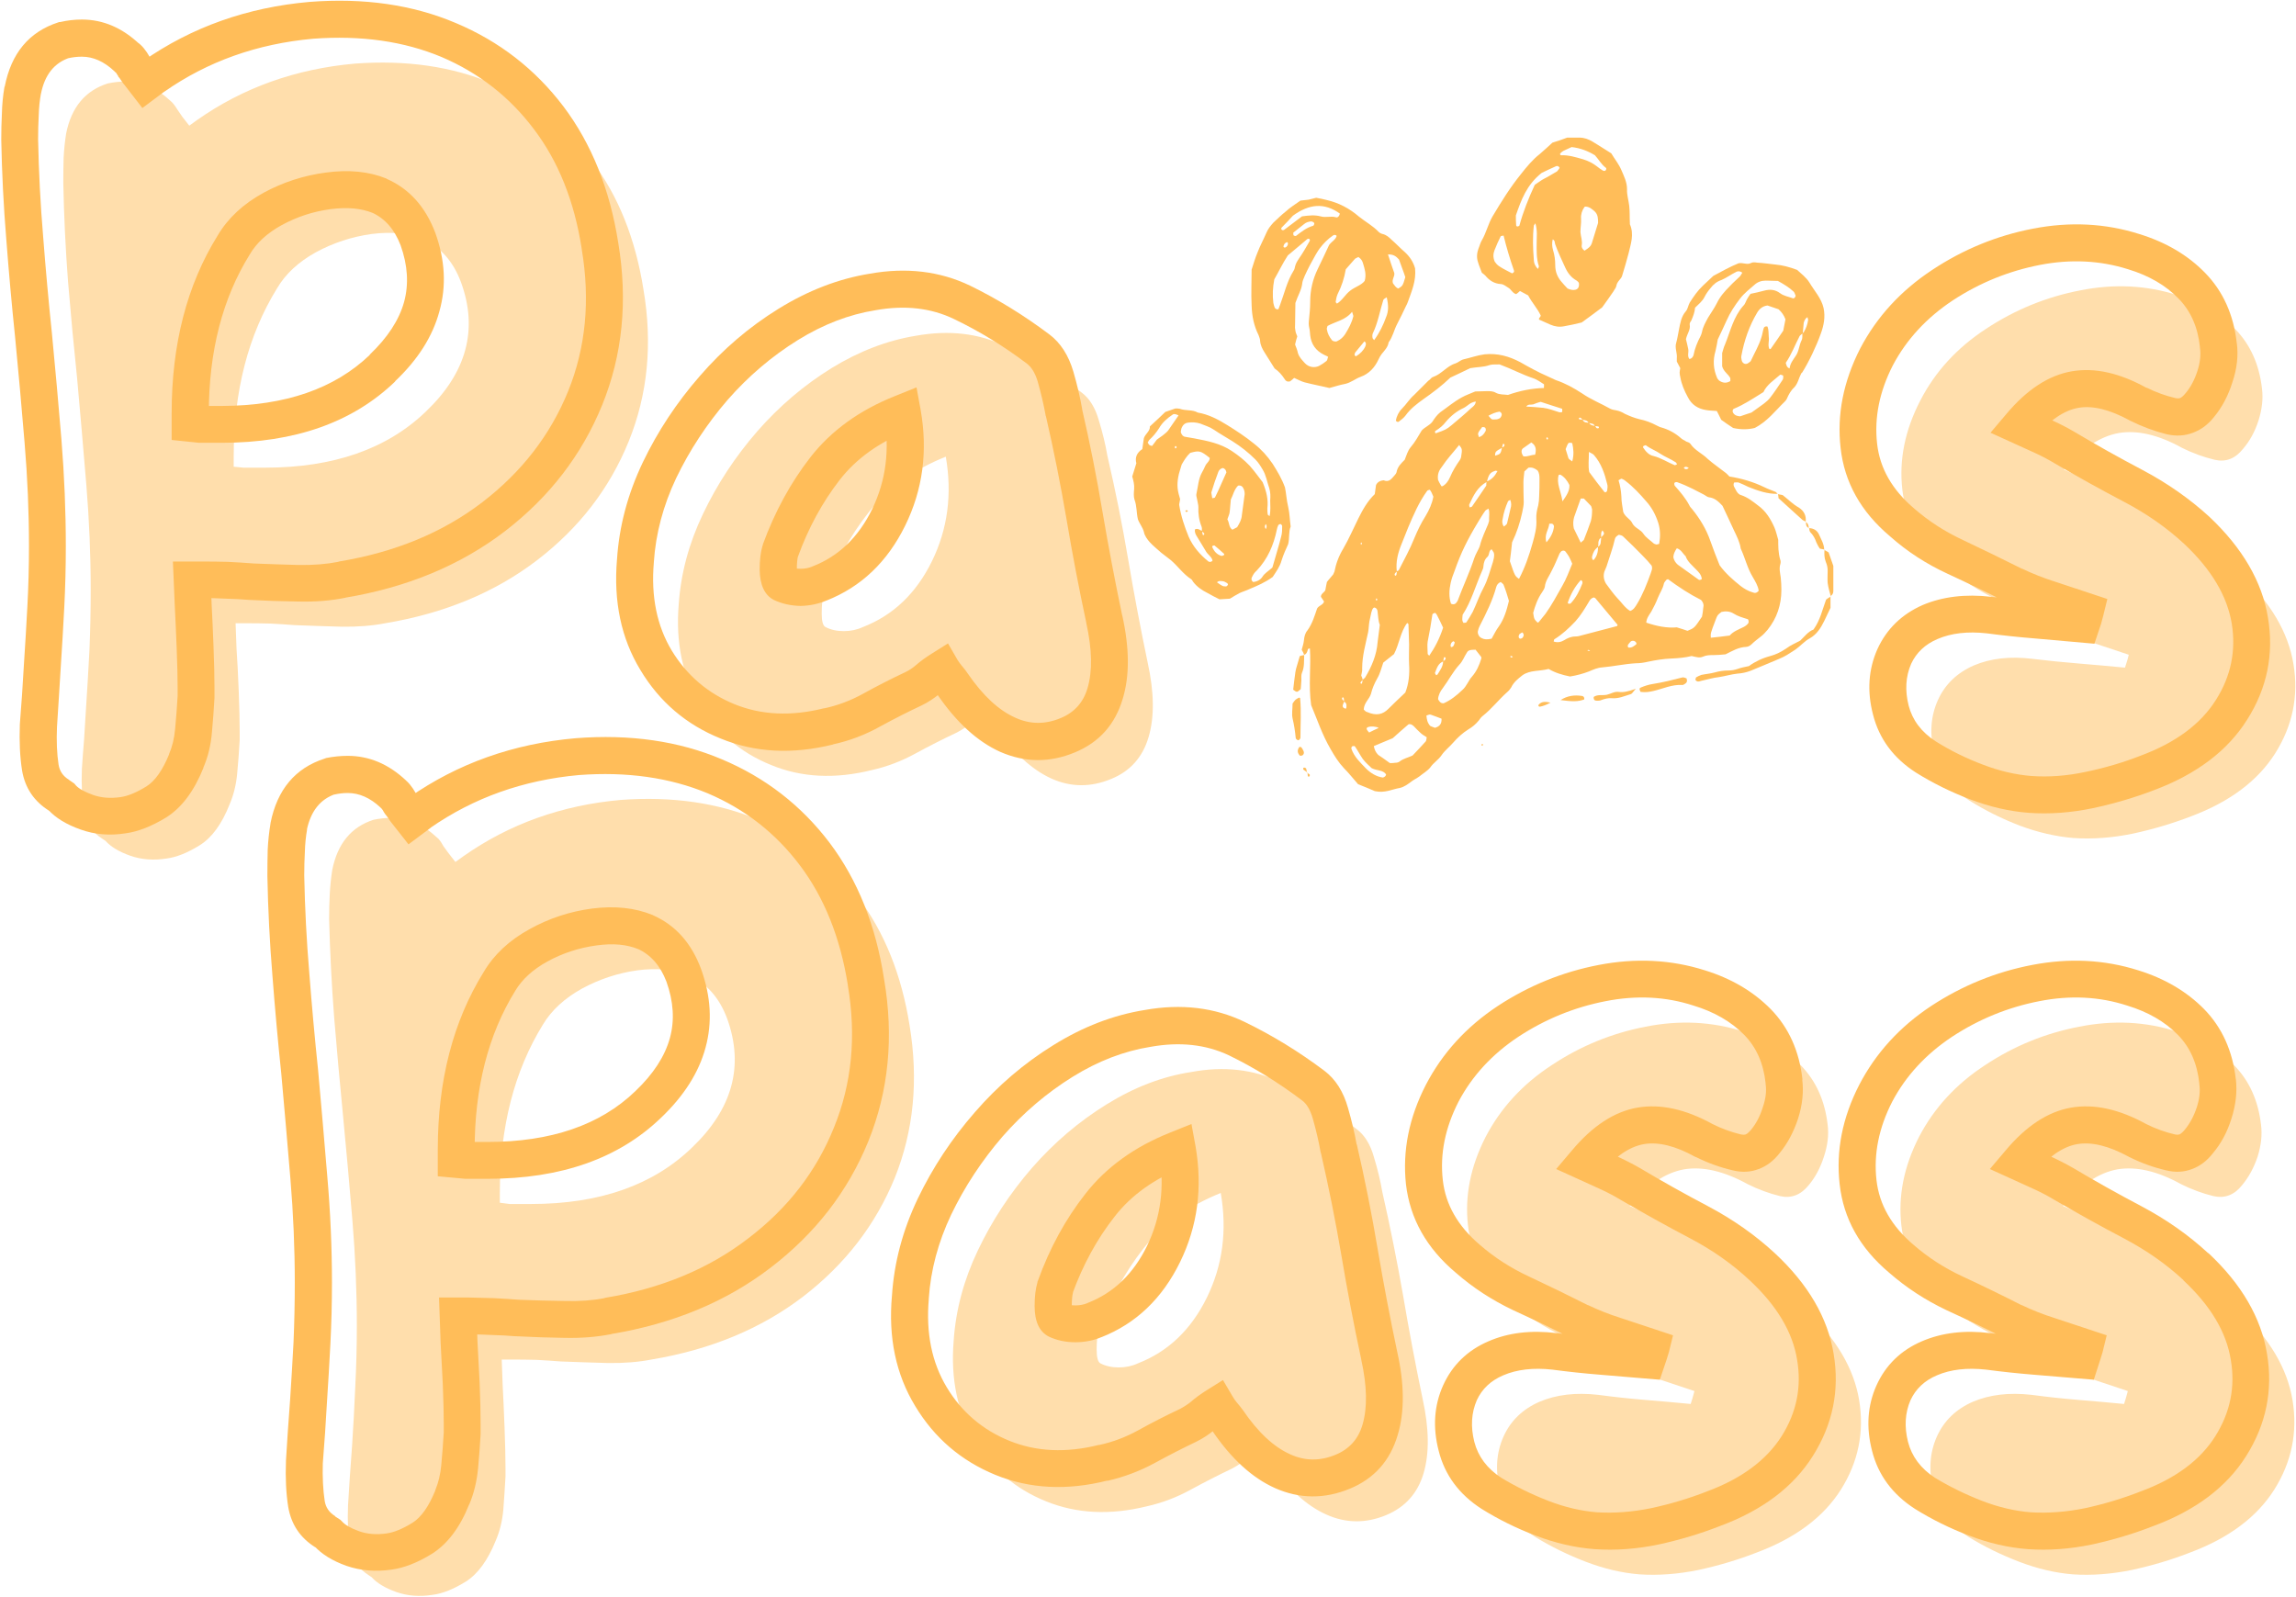
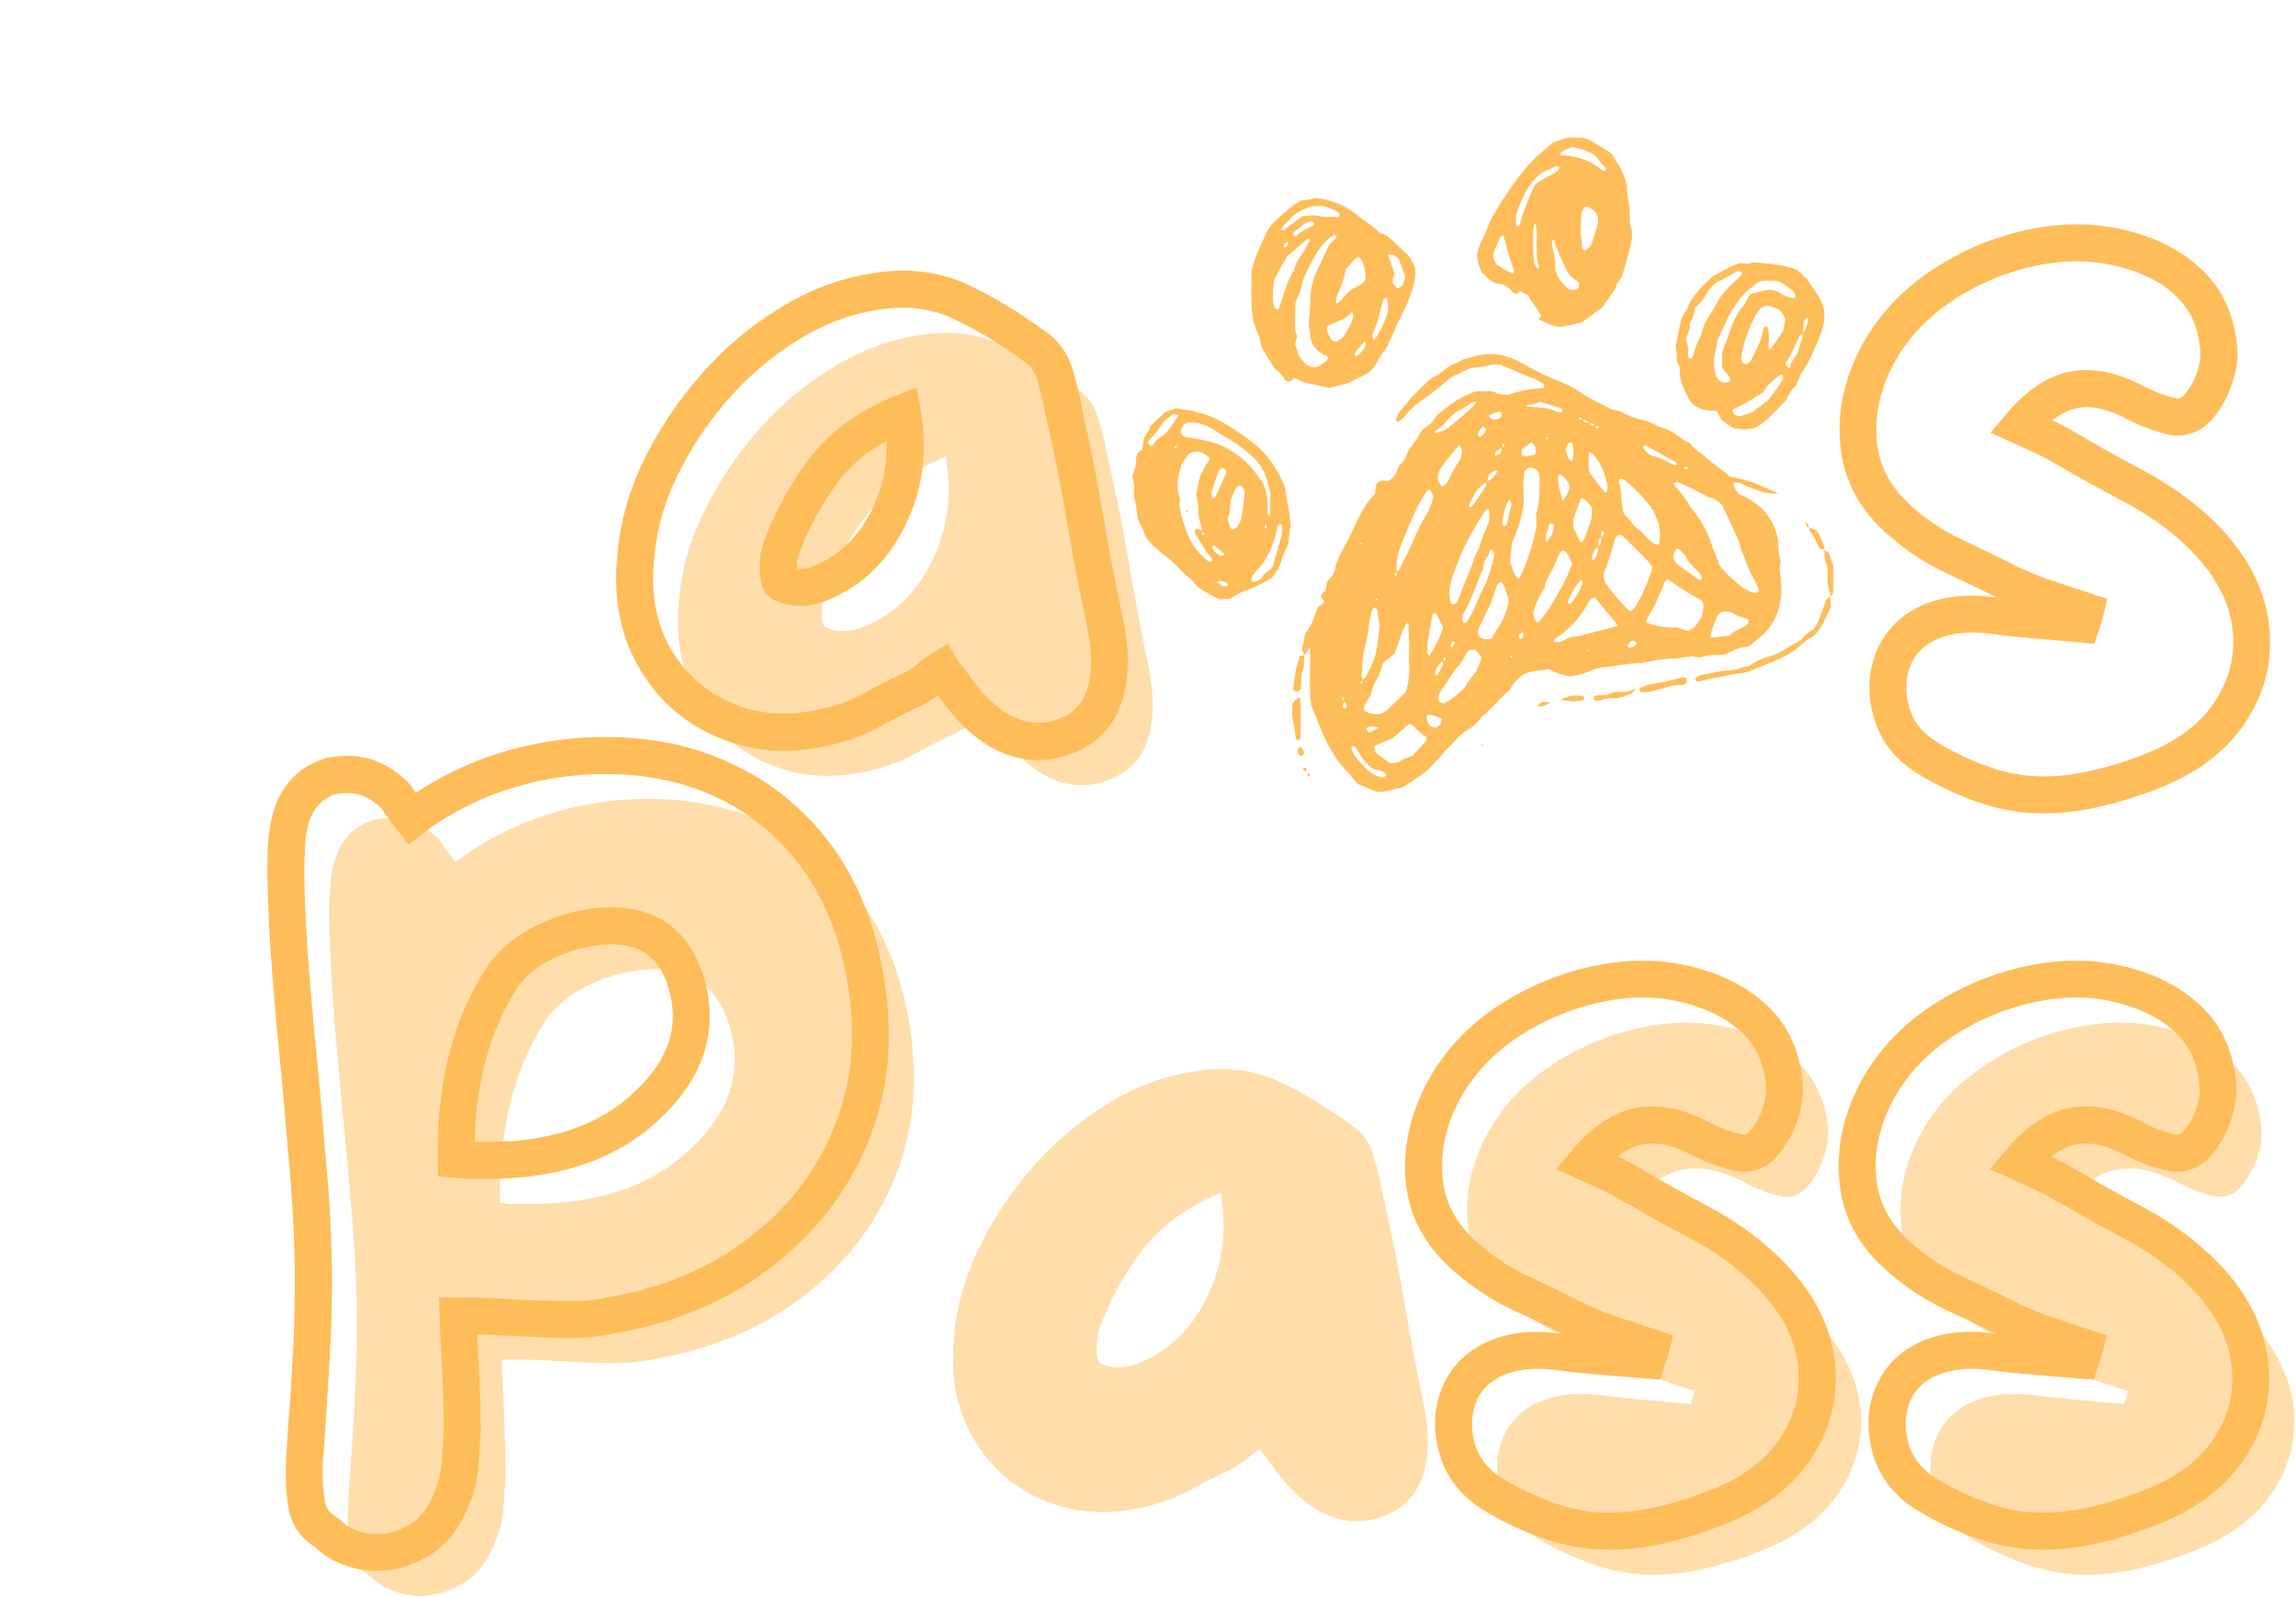
<svg xmlns="http://www.w3.org/2000/svg" version="1.2" viewBox="0 0 729 507" width="729" height="507">
  <title>PawsPass_5_方</title>
  <defs>
    <clipPath clipPathUnits="userSpaceOnUse" id="cp1">
      <path d="m412.67 111.33h153.33v141.05l-153.33-0.01z" />
    </clipPath>
    <clipPath clipPathUnits="userSpaceOnUse" id="cp2">
      <path d="m468.67 43.73h50.66v60.94h-50.66z" />
    </clipPath>
    <clipPath clipPathUnits="userSpaceOnUse" id="cp3">
      <path d="m359.51 128.67h50.49v62.66h-50.49z" />
    </clipPath>
    <clipPath clipPathUnits="userSpaceOnUse" id="cp4">
      <path d="m578 174h4.13v16h-4.13z" />
    </clipPath>
  </defs>
  <style>
		.s0 { fill: #ffdeac } 
		.s1 { fill: #ffbd59 } 
	</style>
  <g id="93a5463401">
    <g>
      <g>
-         <path class="s0" d="m204.3 91.9q4.4 25.9-4.7 48.3-9.1 22.4-29.1 37.7-20 15.3-48.2 20-6.2 1.2-13.7 1.1-7.5-0.2-15-0.5-3.8-0.3-7.7-0.5-3.9-0.1-7.6-0.1h-3.5l0.3 8.1q0.4 5.7 0.7 13.5 0.3 7.8 0.3 12.8v2.8q-0.3 5.3-0.8 10.6-0.5 5.3-2.4 9.7-3.7 9.4-9.5 13-5.8 3.6-10.5 4.2-6.2 1-11.6-0.9-5.3-1.9-7.8-4.7l-0.9-0.6q-5-3.1-5.9-8.9-1-5.8-0.7-13.3 0.3-4.7 0.7-9.4 0.3-4.7 0.6-9.7 0.6-9.1 1.1-18.6 0.4-9.6 0.4-19.2 0-16.6-1.4-33.5-1.4-16.9-2.9-33.5-1.6-15.3-2.9-30.9-1.2-15.7-1.5-31.3 0-4.1 0.1-8 0.2-3.9 0.8-7.7 2.5-12.5 13.2-15.9 2.8-0.6 5.6-0.6 7.8 0 14.4 6.2 0.9 0.7 2.2 2.8 0.9 1.3 1.5 2.2l2.2 2.8 2.5-1.8q21.9-15.4 50.1-17.9 24.4-1.8 43.6 6.3 19.2 8.1 31.7 24.7 12.5 16.6 16.3 40.7zm-69.1 38.8q19.4-18.5 11.2-41-3.7-10-12.2-13.8-6.8-2.8-16.2-1.6-9.4 1.3-17.7 5.8-8.3 4.6-12.3 11.4-13.8 22.3-13.8 53.5v3.2l3.1 0.3q3.8 0 6.9 0 32.5 0 51-17.8z" />
-       </g>
+         </g>
    </g>
    <g>
      <g>
        <path class="s0" d="m364.4 210.4q3.1 14.1 0.3 23.6-2.8 9.6-11.8 13.3-9.8 4.1-19.1-0.1-9.4-4.3-17.5-16.2-0.7-0.9-1.6-2-0.9-1.1-1.9-2.7-2.5 1.6-4.5 3.3-2 1.7-4.5 3-6.6 3.1-13.2 6.7-6.6 3.6-13.7 5.2-17.6 4.4-32.1-1.6-14.6-5.9-22.7-19.4-8.1-13.4-6.6-31.6 1-14.7 7.7-28.7 6.7-14.1 17.2-26.2 10.5-12 23.6-20.1 13.2-8.1 26.9-10.3 15.7-2.8 28.3 3.3 12.7 6 24.3 14.8 3.7 2.8 5.4 8.8 1.8 5.9 2.7 11.2 3.8 16.3 6.6 32.9 2.8 16.5 6.2 32.8zm-90.4-11.3q14.4-5.6 21.9-20.9 7.5-15.3 4.4-33.2-15.6 6.3-24.5 17.7-9 11.4-14.3 26.1-0.6 2.2-0.6 6 0 3.7 1.2 4.3 2.5 1.3 5.8 1.3 3.3 0 6.1-1.3z" />
      </g>
    </g>
    <g>
      <g>
-         <path class="s1" d="m196.3 77.1q4.6 27.6-5.1 51.5-9.7 23.8-30.9 40.1-21.2 16.2-50.8 21.1l-1-5.7 1.2 5.7q-6.9 1.4-15 1.2-7.6-0.1-15.2-0.5h-0.1-0.1q-3.7-0.3-7.4-0.4-3.8-0.2-7.5-0.2h-3.4v-5.8l5.9-0.3 0.3 8.2q0.3 5.5 0.6 13.4 0.3 7.9 0.3 13.1v3 0.1q-0.3 5.4-0.8 10.8-0.5 6.3-2.8 11.5l-5.4-2.3 5.5 2.2q-4.5 11.2-11.9 15.8-6.9 4.2-12.8 5-7.6 1.2-14.3-1.2-6.8-2.4-10.3-6.3l4.4-3.9-3.2 4.9-1-0.7 3.3-4.8-3.1 4.9q-7.3-4.5-8.7-12.9-1-6.4-0.7-14.5v-0.1l0.7-9.4 0.6-9.7q0.6-9 1.1-18.5 0.5-9.4 0.5-19 0-16.3-1.4-32.9-1.4-16.9-3-33.4-1.6-15.4-2.8-31.1-1.3-15.8-1.6-31.6 0-4.3 0.2-8.3 0.1-4.3 0.8-8.4v-0.1l0.1-0.1q3.1-15.9 17-20.4l0.3-0.1h0.3q3.4-0.8 6.9-0.8 10.1 0 18.4 7.9l-4 4.2 3.2-4.9q2.1 1.4 4 4.8l-5.1 2.9 4.7-3.5q1.1 1.4 1.8 2.5l-4.9 3.2 4.6-3.6 2.2 2.8-4.6 3.6-3.5-4.7 2.6-1.9v-0.1q23.2-16.2 52.9-18.8 25.9-2 46.4 6.7 20.7 8.7 34.2 26.5 13.4 17.8 17.4 43.3zm-11.6 1.9q-3.5-22.6-15.2-38-11.5-15.3-29.3-22.9-17.9-7.5-40.8-5.8-26.6 2.4-47.2 16.8l-3.4-4.8 3.5 4.7-7.1 5.3-5.8-7.5-0.2-0.2q-0.5-0.8-1.3-1.9l-0.3-0.3-0.1-0.3q-0.5-0.7-0.7-1.1l-0.1-0.1q0.2 0.2 0.4 0.3l-0.4-0.2-0.4-0.4q-4.9-4.6-10.3-4.6-2.2 0-4.4 0.5l-1.3-5.8 1.9 5.6q-7.4 2.4-9.2 11.5l-5.8-1.1 5.8 1q-0.6 3.3-0.7 6.9-0.2 3.8-0.2 7.6 0.3 15.5 1.6 30.9 1.2 15.6 2.8 30.9 1.6 16.6 3 33.5 1.4 17.2 1.4 34 0 9.8-0.5 19.5-0.5 9.6-1.1 18.7l-0.6 9.7-0.6 9.4-5.9-0.4 5.9 0.3q-0.3 6.9 0.5 12.1 0.5 3.1 3.3 4.8l0.1 0.1 1.6 1.1 0.5 0.6q1.5 1.6 5.4 3 3.9 1.4 8.8 0.7 3.5-0.5 8.2-3.4 4.1-2.6 7.2-10.2v-0.1q1.5-3.5 1.9-7.9 0.5-5.3 0.8-10.5l5.9 0.3h-5.9v-2.8q0-4.9-0.3-12.6-0.3-7.7-0.6-13.4l-0.6-14.2h9.5q3.9 0 7.9 0.1 4.1 0.2 8 0.5l-0.5 5.9 0.2-5.9q7.5 0.3 14.9 0.5 6.9 0.1 12.5-1l0.2-0.1q26.7-4.4 45.5-18.8 18.8-14.4 27.3-35.3 8.4-20.8 4.3-45.1zm-59.2 42.1q-20.2 19.5-55.1 19.5h-7.2l-8.7-0.9v-8.5q0-32.9 14.6-56.4 4.9-8.3 14.6-13.6 9.2-5 19.7-6.4 10.9-1.5 19.3 1.9l0.1 0.1q10.7 4.7 15.4 17.1 4.7 13 1.3 25-3.2 11.9-14.1 22.2zm-8.1-8.5q8.5-8.1 10.9-16.7 2.3-8.5-1.1-18-2.9-7.6-9.1-10.4l2.4-5.3-2.2 5.4q-5.4-2.2-13.3-1.2-8.3 1.1-15.6 5.1-6.9 3.8-10.1 9.3-13 20.9-13 50.5v3.1h-5.8l0.5-5.8 3.2 0.3-0.6 5.8v-5.8h6.9q30.1-0.1 46.9-16.2z" />
-       </g>
+         </g>
    </g>
    <g>
      <g>
        <path class="s1" d="m356.3 195.3q3.5 15.6 0.2 26.5-3.6 12.3-15.2 17.1-12 5-23.8-0.2-10.8-4.9-19.9-18.2-0.5-0.7-1.2-1.5-1.2-1.5-2.4-3.5l5-3 3.1 5q-2.1 1.3-3.8 2.8-2.6 2.2-5.7 3.7-6.6 3.1-13 6.6-7.3 4.1-15.3 5.8l-1.3-5.7 1.5 5.7q-19.4 4.8-35.7-1.9-16.4-6.6-25.5-21.8-9.1-15-7.4-35.1l5.8 0.5-5.8-0.4q1-15.8 8.2-30.9 7.1-14.8 18.1-27.4 11-12.7 24.9-21.3 14.2-8.8 29.1-11.2 17.4-3.1 31.8 3.8 13.1 6.4 25.2 15.5 5.3 4 7.6 11.8 1.8 6.2 2.8 11.9l-5.8 1 5.7-1.3q3.8 16.4 6.6 33.2 2.8 16.4 6.2 32.6zm-11.4 2.4q-3.5-16.3-6.3-33-2.8-16.4-6.5-32.5l-0.1-0.2v-0.1q-0.9-5-2.5-10.7-1.2-4-3.4-5.7-11.1-8.4-23.2-14.2-11-5.3-24.9-2.8-12.6 2-24.7 9.5-12.4 7.7-22.3 19-9.9 11.5-16.3 24.8-6.2 13.1-7.1 26.7v0.1q-1.4 16.2 5.7 28 7.2 11.8 19.9 17 12.8 5.2 28.4 1.3h0.2q6.4-1.4 12.2-4.6 6.7-3.7 13.3-6.8 1.9-0.9 3.4-2.2 2.3-2 5.2-3.8l5.1-3.2 3 5.2q0.7 1.1 1.3 1.8 1.2 1.4 2 2.6 7.2 10.5 15.1 14 7 3.2 14.4 0.1 6.5-2.7 8.5-9.5 2.4-8.1-0.4-20.7zm-82.5-7l-2.2-5.5 2.4 5.4q-3.9 1.7-8.4 1.8-4.7-0.1-8.5-1.9-4.4-2.3-4.5-9.6 0-4.6 0.9-7.6l0.1-0.2v-0.2q5.7-15.6 15.1-27.7 9.9-12.7 27-19.5l6.7-2.7 1.3 7.1q3.5 19.7-4.9 36.8-8.5 17.3-25 23.8zm-4.3-10.9q12.3-4.8 18.8-18.1 6.6-13.6 3.8-29.6l5.8-1 2.2 5.5q-14.2 5.6-22.1 15.8-8.3 10.7-13.3 24.5l-5.6-2 5.7 1.6q-0.4 1.4-0.4 4.4 0 1 0.1 1.3-0.4-1.4-2.1-2.2 1.2 0.6 3.2 0.6 2 0 3.7-0.7l0.1-0.1z" />
      </g>
    </g>
    <g>
      <g>
        <path class="s0" d="" />
      </g>
    </g>
    <g>
      <g>
        <path class="s0" d="" />
      </g>
    </g>
    <g>
      <g>
        <path class="s0" d="" />
      </g>
    </g>
    <g>
      <g>
        <path class="s1" d="" />
      </g>
    </g>
    <g>
      <g>
        <path class="s1" d="" />
      </g>
    </g>
    <g>
      <g>
        <path class="s1" d="" />
      </g>
    </g>
    <g>
      <g>
-         <path class="s0" d="m711.3 182.3q14.4 13.4 16.9 28.6 2.5 15.1-5.8 28.3-8.3 13.1-26.7 20-8.8 3.4-18.5 5.5-9.7 2-18.8 1.4-8.4-0.7-17-3.9-8.6-3.3-16.1-8-8.8-5.6-11.1-14.9-2.4-9.2 1.1-17 3.4-7.5 11.4-11 8-3.4 18.6-2.1 7.5 0.9 14.9 1.5 7.3 0.6 14.5 1.3 0.3-1 0.6-1.9 0.3-0.9 0.6-2.2-5.6-1.9-11.4-3.8-5.7-1.8-11.1-4.3-9.4-4.7-18.7-9.1-9.4-4.4-16.9-11-12.2-10.3-13.8-24.3-1.6-14.1 5.7-28.2 7.1-13.8 20.9-22.8 13.8-9.1 29.9-12.2 16.1-3.2 30.8 1.5 11.2 3.5 18.4 10.8 7.2 7.4 8.5 18.9 0.6 4.7-1.1 10.1-1.7 5.3-4.9 9-3.7 4.7-9 3.5-5.4-1.3-10.4-3.8-11.2-6.2-20.1-4.7-8.9 1.6-17.4 11.6 4.1 1.9 7.5 3.4 3.5 1.6 6.6 3.5 10.6 6.2 21.9 12.2 11.2 5.9 20 14.1z" />
+         <path class="s0" d="m711.3 182.3z" />
      </g>
    </g>
    <g>
      <g>
        <path class="s1" d="m701.5 164.1q15.8 14.9 18.6 32 2.9 17.4-6.6 32.4-9.3 14.8-29.6 22.4-9.1 3.5-19.3 5.7-10.5 2.2-20.4 1.5-9.3-0.7-18.7-4.3-9.2-3.5-17.2-8.5-10.7-6.9-13.6-18.4-2.9-11.1 1.4-20.8 4.4-9.6 14.4-14 9.5-4 21.7-2.6 7.4 0.9 14.6 1.5l14.6 1.3-0.5 5.8-5.6-1.8 0.6-1.9q0.3-0.7 0.5-1.8l5.7 1.5-1.8 5.5-11.4-3.7q-6.1-2-11.8-4.7h-0.1q-9.3-4.7-18.6-9-10.2-4.7-18.3-11.9-13.9-11.7-15.7-28.1-1.8-15.8 6.2-31.5 7.9-15.1 22.9-25 14.8-9.8 32-13.1 17.6-3.4 33.7 1.7 12.7 3.9 20.9 12.3 8.6 8.8 10.1 22.4l-5.9 0.6 5.9-0.7q0.8 6-1.4 12.5-2 6.4-5.9 11.1-2.8 3.5-6.6 4.9-3.9 1.5-8.3 0.5-6-1.5-11.6-4.3h-0.1l-0.1-0.1q-9.5-5.2-16.3-4-6.9 1.2-13.9 9.6l-4.5-3.8 2.4-5.4 7.5 3.5q3.8 1.7 7.2 3.7 10.4 6.2 21.6 12.1 11.9 6.3 21.3 14.9zm-8 8.6q-8.2-7.6-18.8-13.2-11.4-6-22.2-12.3-2.8-1.7-6-3.2l-14.5-6.6 5-5.9q9.8-11.7 20.8-13.6 11-1.9 24 5.4l-2.8 5.1 2.6-5.3q4.4 2.2 9.1 3.3 0.9 0.2 1.5 0 0.7-0.3 1.7-1.5 2.4-2.8 3.8-7.1 1.3-4 0.8-7.4v-0.2q-1-9.5-6.8-15.4-6.1-6.3-16-9.3-13.3-4.2-27.9-1.4-15 2.9-27.8 11.3-12.5 8.3-19 20.6-6.4 12.5-5 24.9 1.3 11.7 11.8 20.6 6.9 6 15.5 10 9.5 4.5 18.9 9.2l-2.6 5.2 2.5-5.3q5 2.4 10.4 4.1l16.6 5.5-1.3 5.3q-0.4 1.5-0.7 2.6l-2.1 6.3-19.2-1.7q-7.4-0.6-15-1.6-9.1-1-15.6 1.8-5.9 2.5-8.4 7.9-2.6 6-0.8 13.2 1.8 7 8.6 11.4 7 4.4 15 7.4 7.8 3 15.4 3.6 8.3 0.6 17.2-1.3 9.2-1.9 17.6-5.2 16.6-6.2 23.8-17.7 7.1-11.2 5-24.2-2.2-13.2-15.1-25.3z" />
      </g>
    </g>
    <g id="Clip-Path" clip-path="url(#cp1)">
      <g>
        <path class="s1" d="m414.1 208c-0.2-0.6-0.5-1.2-0.8-1.7 0.3-1 0.6-2 0.7-2.9 0.1-1.2 0.4-2.4 1.1-3.2 1.6-2.2 2.3-4.7 3.1-7 0.6-1 1.9-1.1 2.2-2.2q-0.5-0.7-1-1.5c0-1 1-1.3 1.4-2.1 0.1-0.7 0.3-1.5 0.5-2.6 0.5-0.7 1.3-1.5 2-2.4 0.1-0.3 0.3-0.6 0.4-0.9 0.5-2.6 1.4-5 2.8-7.3 1.8-3.1 3.2-6.4 4.8-9.6 1.4-2.8 2.9-5.5 5.2-7.7q0.2-1.5 0.4-2.9c0.5-1 1.4-1.4 2.4-1.5 1.8 0.8 2.6-0.6 3.6-1.7 0.2-0.2 0.4-0.5 0.5-0.8 0.3-1.8 1.5-2.9 2.6-4 0.6-1.4 0.9-2.8 1.9-4 1.4-1.6 2.4-3.5 3.5-5.3 1-1.1 2.5-1.6 3.4-2.8 0.7-1.1 1.5-2.2 2.5-3 2.3-1.6 4.4-3.4 6.8-4.7 1.4-0.8 3-1.3 4.3-1.9 1.4 0 2.5-0.1 3.7-0.1 1 0 2 0 2.8 0.5 1.3 0.7 2.6 0.5 3.9 0.7 3.7-1.3 7.5-2.1 11.4-2.2 0-0.6 0.1-1.1 0-1.2-1.1-0.7-2.2-1.5-3.4-1.9-3.6-1.2-6.9-3-10.7-4.4-0.9 0.1-2.1-0.1-3.1 0.2-1.9 0.7-3.9 0.6-6.2 1-1.9 0.9-4.1 2-6.3 3-2.6 2.5-5.5 4.7-8.5 6.8-2.1 1.5-4.2 3.1-5.7 5.2-0.6 0.8-1.4 1.4-2.2 2-0.3 0.2-0.6 0-0.9-0.3 0.2-1.4 0.9-2.8 1.9-3.8 1.4-1.4 2.4-3.1 3.9-4.4 1.5-1.5 3-3 4.5-4.5q0.2-0.2 0.4-0.3c0.3-0.3 0.7-0.8 1.1-0.9 2.7-0.9 4.4-3.5 7.1-4.3 0.9-0.3 1.7-1.1 2.6-1.3 2.2-0.5 4.4-1.3 6.7-1.6 4.1-0.4 7.7 0.6 11.3 2.5 2.8 1.6 5.7 3.2 8.7 4.5 0.8 0.4 1.7 0.8 2.6 1.2 3 1 5.7 2.5 8.3 4.2 2.9 2 6 3.2 9 4.9 0.6 0.3 1.3 0.4 1.9 0.5 1 0.2 1.9 0.6 2.7 1.1 1.5 0.7 3 1.3 4.6 1.7 2 0.4 3.8 1.1 5.5 2 0.5 0.2 0.9 0.5 1.4 0.6q3.6 1 6.4 3.5c0.4 0.4 1.1 0.6 1.6 1 0.5 0.2 1 0.3 1.3 0.7 1.4 2.1 3.8 3.1 5.5 4.8 1.8 1.6 3.9 3 5.8 4.5 0.4 0.3 0.7 0.7 1.1 1.1 3.8 0.6 7.6 1.7 11.1 3.4 1.2 0.6 2.4 1 3.6 1.5 0.3 0.2 0.4 0.5 0.7 0.7v-0.1c-3.3 0.1-6.4-1-9.4-2.2-1-0.5-2.1-1-3.1-1.4-0.4-0.1-1 0-1.4 0-0.5 1 0.2 1.6 0.5 2.3 0.4 0.8 0.9 1.5 1.7 1.7 2.1 0.7 3.7 2 5.4 3.3 2.5 1.8 4 4.3 5.2 7 0.5 1.2 0.8 2.5 1.2 3.9 0 2 0 4.1 0.6 6.2 0.2 0.4 0.2 1 0.1 1.4-0.5 1.5-0.1 2.9 0.1 4.4q0.2 1.9 0.2 3.9c0 4.7-1.4 9-4.4 12.7-0.7 0.8-1.3 1.5-2.1 2.1-1 0.8-2.1 1.6-3 2.5-0.4 0.4-1.1 0.8-1.7 0.8-2.4 0.1-4.4 1.3-6.4 2.3-0.2 0.1-0.3 0.1-0.6 0.1-1 0.1-2.2 0.2-3.3 0.2-1.2 0-2.3 0-3.4 0.5-1.1 0.5-2.2 0.1-3.6-0.2-2 0.5-4.2 0.7-6.5 0.8-2.5 0.1-4.9 0.5-7.3 1-1.3 0.3-2.6 0.5-3.9 0.5-3.6 0.2-7.1 1-10.6 1.3-1.6 0.1-2.9 0.7-4.3 1.3q-2.9 1.1-6 1.6c-2.5-0.5-4.8-1.2-6.8-2.4-2.9 0.8-5.9 0.3-8.3 2-1.4 1.1-2.8 2.2-3.6 3.9-0.3 0.5-0.8 1.1-1.3 1.5-2.7 2.4-4.9 5.3-7.7 7.5-0.5 0.4-0.9 0.9-1.3 1.5q-1.4 1.7-3.3 2.8c-1.9 1.2-3.4 2.6-4.8 4.2-1.2 1.4-2.7 2.5-3.7 4-1 1.5-2.6 2.4-3.6 3.9-0.9 1.1-2.3 1.9-3.4 2.8-0.8 0.6-1.7 1-2.5 1.6-1.2 0.9-2.4 1.8-3.8 2.1-2.4 0.4-4.7 1.7-7.9 1-1.3-0.6-3.3-1.4-5.3-2.2-1.5-1.7-2.9-3.5-4.5-5.1-1.7-1.8-3-3.9-4.2-6-2.7-4.6-4.3-9.5-6.2-14-0.9-6.3 0-12.2-0.4-18-0.5 0-0.7 0.2-0.7 0.5-0.2 0.7-0.4 1.3-1.1 1.5zm88.4-74.7c-0.2-0.2-0.4-0.5-0.6-0.6-0.3-0.2-0.6-0.1-0.6 0.3 0 0 0.2 0.2 0.4 0.2 0.3 0 0.5 0 0.8 0.1 0.4 0.9 1.2 0.9 2 0.9 0.4 0.8 1.2 1 2 1 0.1 0.3 0.2 0.5 0.4 0.7 0.1 0.1 0.3 0.1 0.4 0.1 0.1 0 0.3 0 0.3-0.1 0.2-0.3 0-0.5-0.3-0.5-0.3-0.1-0.6-0.1-0.9-0.1-0.4-0.9-1.2-0.8-2-1-0.3-0.8-1.2-0.9-1.9-1zm5.9 37.4c-0.6 0.3-0.8 0.9-0.9 1.5 0 0.5 0 1-0.1 1.5-1.1 0.7-1.6 1.8-1.9 3-0.1 0.4 0 0.9 0.4 1.2 1.2-1.2 1.5-2.7 1.5-4.3 0.4-0.2 0.7-0.6 0.8-1.1 0.1-0.6 0.1-1.2 0.2-1.9 1.1-1.1 1.1-1.2 0.4-2.2-0.6 0.7-0.4 1.5-0.4 2.3zm-81.6 52.1q-0.1-0.5-0.1-0.9c-0.1-0.5-0.3-0.6-0.6-0.3 0 0.1 0 0.4 0.1 0.5 0.2 0.2 0.4 0.4 0.6 0.6-0.1 0.6-0.7 1.1-0.4 1.8 0.1 0.2 0.4 0.4 0.7 0.5 0.3 0.1 0.4-0.2 0.4-0.6 0.1-0.7-0.1-1.3-0.7-1.6zm50.1-80.6c-2 1.1-2.2 1.2-2.2 2.5 1.7-0.5 1.8-0.6 2.2-2.6 0.3-0.1 0.6-0.3 0.7-0.5 0.2-0.3 0.1-0.6-0.3-0.7 0 0-0.2 0.2-0.2 0.4-0.1 0.3-0.1 0.6-0.2 0.9zm-18.6 67.8c-1.7 0.6-2.1 2.2-2.7 3.7 0 0.1 0.2 0.4 0.4 0.7 0.1-0.1 0.3-0.1 0.4-0.2 0.8-1.3 1.8-2.6 1.8-4.2 0.3-0.2 0.5-0.4 0.7-0.6 0.1-0.1 0.1-0.3 0.1-0.4 0-0.1-0.1-0.3-0.2-0.3-0.2-0.1-0.4 0-0.4 0.4-0.1 0.3-0.1 0.6-0.1 0.9zm13.8-57c-3 1.6-4.3 4.4-5.6 7.2-0.1 0.3 0.1 0.6 0.1 0.9 0.3-0.1 0.7-0.1 0.8-0.3 1.5-2.1 2.9-4.3 4.5-6.6 0-0.3 0-0.8 0.1-1.3 1.6-0.6 2.6-1.7 3.4-3.2 0.3-0.6-0.2 0.3-0.3-0.3-1.9 0.5-2.4 1.1-3 3.6zm-39.4 62.8c0.2-0.2 0.5-0.4 0.7-0.6 2.1-3.5 3.7-7.2 4-11.3 0.2-1.8 0.5-3.6 0.7-5.5-0.5-1.2-0.5-2.6-0.7-4.1 0-0.6-0.3-1.3-1.1-1.4-0.6 0.3-0.7 1-0.9 1.6q-0.3 1.4-0.6 2.8c-0.2 1.2-0.2 2.3-0.4 3.4-0.8 3.8-1.9 7.5-1.9 11.5 0.1 0.8-0.2 1.6-0.3 2.3 0.2 0.5 0.4 0.9 0.5 1.4-0.2 0.2-0.5 0.4-0.6 0.6-0.3 0.3-0.1 0.6 0.2 0.6 0.1 0 0.2-0.2 0.2-0.4q0.1-0.4 0.2-0.9zm10.8-34.4c0.2-0.1 0.6-0.2 0.7-0.5 1.7-3.3 3.5-6.6 4.9-10.1 1-2.4 2.1-4.7 3.5-6.9 1.2-2 2.1-4 2.5-6.2-0.4-0.8-0.6-1.7-1.2-2.2-0.3 0.1-0.7 0.2-0.8 0.4-2.6 3.6-4.3 7.6-6 11.6-0.7 1.7-1.3 3.3-2 5-1.2 2.9-2 5.8-1.6 9-0.2 0.2-0.5 0.4-0.6 0.6-0.2 0.4-0.1 0.7 0.3 0.7 0 0 0.2-0.3 0.2-0.4q0.1-0.5 0.1-1zm114.9 6.2c-0.2-1.6-1.1-3-1.9-4.4-1.7-2.8-2.4-6-3.8-9-0.3-2.1-1.3-4-2.2-5.9-1.2-2.7-2.5-5.3-3.6-7.7-1.3-1.4-2.5-2.5-4.3-2.7-0.6-0.1-1.1-0.6-1.7-0.9-1.2-0.6-2.3-1.2-3.5-1.8-1.6-0.8-3.2-1.5-4.9-2.1q-0.6-0.1-0.9 0.3c0 0.3 0 0.7 0.2 0.9 1.7 1.9 3.4 3.9 4.6 6.2 0.2 0.5 0.6 0.8 0.9 1.2 2.5 3.1 4.5 6.4 5.8 10.2 0.9 2.6 1.9 5.1 2.9 7.6 1.9 2.6 4.2 4.6 6.7 6.6 1.2 0.9 2.4 1.6 3.8 2 0.7 0.3 1.3 0.2 1.9-0.5zm-44.4-17.8c-0.7 0.4-1.2 0.8-1.3 1.5-0.6 2.7-1.6 5.3-2.4 7.9-0.2 0.8-0.6 1.5-0.9 2.3-0.4 1.3-0.2 2.6 0.5 3.8 1.2 1.6 2.3 3.2 3.6 4.6 1.4 1.4 2.4 3.1 4.1 4.1 1.1-0.4 1.6-1.3 2.1-2.1 1.9-3.1 3.2-6.5 4.4-9.8 0.2-0.8 0.7-1.5 0.3-2.5-0.8-1-1.8-2.1-2.8-3.1q-3.1-3.2-6.3-6.2c-0.3-0.3-0.9-0.4-1.3-0.5zm-67.8 50.1c1.1-2.8 1.4-5.8 1.2-9-0.1-2.1 0-4.2 0-6.3q-0.1-3.2-0.2-6.4c0-0.1-0.2-0.2-0.4-0.4-2.2 2.9-2.5 6.7-4.2 9.9-1.1 0.9-2.3 1.8-3.4 2.7-0.6 1.7-1 3.5-1.9 5-0.9 1.6-1.6 3.2-2 4.9-0.5 1.7-2.2 2.8-2.3 5 0.3 0.3 0.6 0.7 1.1 0.8 3 1.3 5 0.7 6.7-1 1.7-1.7 3.5-3.4 5.4-5.2zm83.4-36c-0.2 0.1-0.4 0.1-0.5 0.2-0.3 0.4-0.7 0.8-0.8 1.2-0.3 1.6-1.3 3-1.9 4.5-0.6 1.6-1.3 2.9-2.1 4.4-0.7 1.1-1.5 2.1-1.6 3.5 3.2 1.1 6.6 1.8 9.7 1.5 1.4 0.4 2.5 0.8 3.4 1.1 2.2-0.9 2.2-0.9 4.6-4.5 0.2-0.9 0.3-1.8 0.4-2.8 0.2-0.8 0.1-1.6-0.7-2.5-3.6-1.8-7.1-4.1-10.5-6.6zm-49.5-11.7c-0.1 1.3-0.6 5.2-0.7 6 1.6 4.7 1.6 4.7 2.9 5.6 1.9-3.6 3.2-7.4 4.3-11.3 0.7-2.5 1.4-5 1.2-7.7-0.1-1.4 0.2-2.9 0.6-4.3 0.2-1 0.3-2 0.3-2.9 0.1-1.8 0.1-3.6 0.1-5.4 0-1 0-1.9-0.6-2.8-0.8-0.6-1.6-1.1-2.9-0.9-0.3 0.3-0.8 0.7-1.3 1.2-0.1 1.2-0.3 2.3-0.3 3.4q0 3.2 0.1 6.4c0 1.1-0.3 2.2-0.5 3.3-0.7 3.2-1.7 6.3-3.2 9.4zm33.8-19.7c0.5 1.6 0.8 3.3 0.9 5.1 0 1.8 0.4 3.5 0.6 5 0.7 1.7 2.3 2.2 2.9 3.6 0.8 1.5 2.6 1.9 3.5 3.3 0.8 1.2 2.1 2 3.2 3 0.2 0.2 0.6 0.3 0.9 0.4 0.2 0 0.5-0.1 0.9-0.2 0.4-2.2 0.4-4.5-0.3-6.7-0.8-2.5-2-4.8-3.8-6.8-2-2.3-4.1-4.6-6.6-6.5-0.3-0.3-0.8-0.5-1.2-0.7-0.3 0-0.6 0.3-1 0.5zm-41.3 9c-0.4 0.3-0.9 0.4-1.1 0.8-0.8 1.1-1.4 2.2-2.1 3.3-3.5 5.8-5.5 9.8-7.6 15.8-0.5 1.2-0.9 2.4-1.2 3.7-0.5 2.2-0.6 4.5 0.1 6.6 0.7 0.3 1.1 0.2 1.5-0.1 0.2-0.2 0.4-0.5 0.6-0.8 1.7-4.6 3.8-9 5.3-13.6 0.2-0.6 0.5-1.2 0.8-1.8 0.3-0.7 0.8-1.4 1-2.2 0.6-2.4 1.7-4.6 2.6-6.8 0.1-0.3 0.2-0.7 0.3-1-0.1-1.3 0.3-2.6-0.2-3.9zm-31.3 80.8c0.7 0 1.2 0 1.7-0.1 0.5 0 1-0.1 1.4-0.4 1.1-0.9 2.6-1.2 4.1-1.9 1.3-1.4 2.8-2.9 4.2-4.5 0.2-0.3 0.2-0.9 0.3-1.3-0.8-0.5-1.5-0.9-2.1-1.5-0.7-0.6-1.3-1.3-2-2-0.5-0.5-1.1-0.8-1.7-0.6-1.7 1.5-3.5 3-5 4.4-2.1 0.9-4.1 1.7-6 2.5 0.2 1.1 0.6 2 1.4 2.8 1.1 0.7 2.3 1.6 3.7 2.6zm64.7-52.6c-0.6 0.2-1.1 0.6-1.4 1.2-1.3 2.2-2.7 4.5-4.4 6.4-2 2.1-4.1 4.1-6.7 5.7-0.1 0.1-0.1 0.5-0.2 0.7 1.2 0.4 2.3 0.2 3.3-0.4 1.1-0.7 2.3-1.2 3.6-1.2q0.5 0 1-0.1 6.1-1.6 12.2-3.2c0.1 0 0.1-0.2 0.2-0.4q-3.5-4.2-7.1-8.5c-0.1-0.1-0.3-0.1-0.5-0.2zm-6.8-10.7c-0.3-0.7-0.6-1.5-1-2.2-0.3-0.5-0.7-1.1-1.1-1.6-0.3-0.5-1.2-0.5-1.6 0.1-0.1 0.2-0.2 0.3-0.3 0.4-0.8 1.8-1.5 3.6-2.4 5.3-0.8 1.8-2.1 3.3-2.3 5.3-0.1 0.6-0.5 1.2-0.9 1.8-1.4 2-2.2 4.3-2.8 6.5 0.3 2 0.3 2 1.4 3.1 0.1 0 0.3-0.1 0.4-0.2q1.1-1.3 2.1-2.6c2-2.8 3.6-5.8 5.3-8.8 1.3-2.2 2.2-4.7 3.2-7.1zm-30.7 27.3c-1.8 0-2.4 0.2-2.8 1-0.8 1.2-1.3 2.7-2.3 3.7-2.1 2.3-3.5 5.1-5.3 7.5-0.8 1-1.4 2.2-1.5 3.5 0.4 0.8 0.9 1.4 1.8 1.3 2.3-1 4.1-2.5 5.9-4.2 1.4-1.2 1.9-3 3.1-4.3 1.4-1.6 2.3-3.6 2.9-5.6 0.1-0.3 0-0.6 0-0.6q-1.1-1.4-1.8-2.3zm5.1-3.5c0.8-1.4 1.4-2.7 2.3-3.9 1.7-2.4 2.5-5.2 3.2-8.1-0.5-1.7-1-3.4-1.7-5.1-0.1-0.3-0.6-0.6-0.9-0.9-0.8 0.3-1.2 0.9-1.4 1.5-1.2 4.4-3.2 8.4-5.3 12.5-0.2 0.4-0.4 0.9-0.5 1.4-0.3 0.8 0.2 2 1.1 2.4 0.9 0.5 1.8 0.5 3.2 0.2zm73-8.5c-1.3 1-1.3 1-1.9 2.6-1.6 4.2-1.6 4.2-1.5 5.6 1-0.1 4.8-0.5 6-0.7 1.1-1.3 2.8-1.9 4.4-2.7 0.6-0.3 1.1-0.7 1.5-1.2 0.2-0.4 0.1-1.2-0.2-1.3-1.6-0.5-3.1-0.9-4.5-1.8-1.1-0.7-2.5-0.8-3.8-0.5zm-73-19.9c-1 0.5-0.6 1.7-1.3 2.4-0.9 0.8-1.2 1.8-1.3 3 0 0.5-0.2 1-0.4 1.4-2.1 4.8-3.5 9.9-6.2 14-0.1 1.1-0.3 1.9 0.3 2.6 0.3-0.1 0.7 0 0.9-0.2 0.7-1.1 1.4-2.2 2-3.3 1.2-2.5 2.1-5.2 3.4-7.6 1.4-2.6 2.1-5.5 3-8.2 0.2-0.9 0.6-1.9 0.3-3-0.2-0.3-0.4-0.7-0.7-1.1zm28.3-2.1c0.5-0.5 0.9-0.7 1-0.9 0.8-2 1.5-3.9 2.2-5.9 0.3-1.1 0.4-2.3 0.4-3.4 0.1-0.4-0.2-0.9-0.3-1.4q-1.2-1.2-2.3-2.4c-0.4 0-0.7 0-1 0-0.7 2-1.4 4-2.1 5.9-0.3 1.1-0.4 2.2-0.1 3.6 0.6 1.2 1.3 2.7 2.2 4.5zm-38.6-31c-2 2.5-3.9 4.5-5.4 6.8-0.9 1.1-1.6 2.4-1.3 4.3 0.2 0.5 0.6 1.2 1 1.9 0 0.1 0.2 0.1 0.4 0.1 1.1-0.6 1.9-1.7 2.4-2.9 0.8-1.9 1.9-3.7 3.1-5.4 0.2-0.3 0.3-0.6 0.4-0.9 0.4-2.6 0.4-2.6-0.6-3.9zm41.3 8.6c1.6 2.2 3.2 4.3 4.8 6.3 0.1 0.1 0.4 0.2 0.4 0.1 0.3-0.1 0.5-0.4 0.5-0.6 0.1-0.7 0.2-1.4 0-2-0.8-3.3-1.9-6.6-4.2-9.2-0.3-0.4-0.8-0.5-1.6-1 0 2.4-0.3 4.4 0.1 6.4zm-46.4 49.4c-0.7-1.5-1.3-2.8-2-4.1q-0.1-0.2-0.3-0.4c-0.1-0.1-0.2-0.2-0.3-0.2-0.3 0.1-0.8 0.3-0.8 0.5-0.4 2.8-0.9 5.7-1.5 8.6-0.2 1.2 0 2.6 0 3.9 0 0.2 0.3 0.4 0.5 0.6 1.8-2.6 3.3-5.5 4.4-8.9zm73.1-22.5c0.1 1 0.7 1.9 1.4 2.5q3.3 2.4 6.7 4.8c0.2 0.1 0.6 0 0.8-0.1 0.1-0.1 0.2-0.3 0.1-0.4-0.2-1.2-1-2-1.8-2.8-1.2-1.3-2.7-2.4-3.3-4.2-0.9-0.8-1.4-2.1-2.8-2.5-0.6 0.9-1 1.7-1.1 2.7zm-62.7-49.3c-1.8 0.2-2.6 1.4-3.8 2-2.2 1-4.1 2.5-5.7 4.4-0.9 1.2-2 2.1-3.3 2.9-0.3 0.1-0.2 0.5 0 0.8 3.2-1.1 3.5-1.3 5.1-2.6 2-1.7 4.2-3.5 6.2-5.4 0.6-0.5 1.3-0.9 1.5-2.1zm-38.4 109.5c-0.1-0.2-0.7-0.1-0.9 0-0.2 0.2-0.3 0.6-0.2 0.8 0.9 2.6 2.8 4.3 4.6 6.2 1.5 1.5 3.3 2.6 5.4 2.9 0.5-0.2 0.9-0.4 1-1-1-1.5-2.9-1.1-4.6-2-0.8-0.8-1.9-1.7-2.8-2.9-0.9-1.3-1.6-2.7-2.5-4zm65.9-77.8c1.4-2 2.3-3.4 2.2-5.2-0.7-1.4-1.6-2.6-2.9-3.3-0.1 0-0.3 0.1-0.5 0.1-0.8 2.7 0.7 5 1.2 8.4zm36.4-11.8c-0.2-0.2-0.3-0.6-0.6-0.7-1.5-1-3.2-1.6-4.7-2.6-1.4-1-3.2-1.6-4.6-2.7-0.1-0.1-0.6 0.1-0.9 0.3 0 0 0 0.3 0 0.4 0.8 1.2 1.8 2.4 3.3 2.7 2.4 0.6 4.5 2 6.7 2.9 0.2 0.1 0.5-0.2 0.8-0.3zm-47.9-18.3c1.8 0.1 3.6 0.2 5.4 0.4 1.7 0.2 3.4 0.9 5.1 1.4 0.1 0 0.3 0 0.5 0 0.4 0.1 0.5-0.1 0.4-1.1-2.3-0.7-4.6-1.5-6.8-2.2-0.9 0.2-1.6 0.5-2.4 0.8-0.7 0.2-1.6-0.2-2.2 0.7zm1.6 11.4c-0.9 0.6-1.8 1.3-2.7 1.9-0.6 0.6-0.5 1.5 0.2 2.5 1.3 0.2 2.4-0.5 3.7-0.5 0.4-1.5 0.4-2.9-1.2-3.9zm-28.5 87.7c-1.1-0.4-2.3-0.9-3.5-1.3-0.4-0.1-0.9 0.2-1.3 0.3 0.1 1.2 0.3 2.3 1.2 3.3 0.4 0.2 1 0.4 1.5 0.6 1.5-0.4 2.2-1.3 2.1-2.9zm21.8-69.5c-0.2 0.2-0.6 0.3-0.7 0.5-0.8 1.8-1.4 3.7-1.7 5.6-0.2 0.7-0.2 1.6 0.4 2.4 0.3-0.3 0.9-0.6 1-1 0.4-1.5 0.7-3.1 1.1-4.7 0.3-0.9 0.3-1.9-0.1-2.8zm22.4 25.5c-1.9 2.1-3.2 4.5-4.1 7.1-0.1 0.1 0.1 0.3 0.2 0.4 0.2 0 0.6 0 0.7-0.1 1.7-1.8 2.8-4 3.7-6.3 0.1-0.4 0.1-0.9-0.5-1.1zm-2.7-43.5c-0.7-0.2-1.2-0.2-1.4 0.3-0.3 0.5-0.5 1.2-0.7 1.6 0.4 1.1 0.6 2.1 0.9 2.9 0.2 0.4 0.7 0.6 1.2 1 0.6-2.1 0.4-4 0-5.8zm-8.2 31.5c1.5-1.7 2.2-3.3 2.4-5 0-0.3-0.2-0.7-0.4-0.8-0.2-0.2-0.6-0.1-1.1-0.1-0.1 1.8-1.7 3.4-0.9 5.9zm-14.9-41.5c-1.3 0.2-2.4 0.7-3.5 1.3 0.9 1.1 1 1.2 1.5 1.2 0.7 0 1.4 0 1.9-0.3 0.4-0.1 0.7-0.7 0.8-1.1 0.1-0.5-0.2-0.9-0.7-1.1zm43.5 73.8c0-0.5-0.3-0.8-0.8-1-0.5-0.1-1 0-1.3 0.5-0.3 0.4-1 0.9-0.5 1.6 1.1 0.2 1.9-0.5 2.6-1.1zm-50-65.7c1-0.3 1.6-1 2-1.8 0.2-0.2 0.2-0.6 0.1-0.9-0.1-0.5-0.6-0.5-1.1-0.5-1.5 2-1.5 2-1 3.2zm-34.9 93.8c1.2-0.6 2-1 2.9-1.4 0 0 0-0.1 0-0.2-1.1-0.3-2.2-0.5-3.3-0.1-0.3 0.1-0.5 0.4-0.3 0.8 0.1 0.2 0.3 0.4 0.7 0.9zm48.6-31.8c-0.2 0.1-0.5 0.3-0.8 0.5-0.1 0.1-0.2 0.3-0.2 0.4-0.3 0.5 0 1.1 0.4 1.1 0.3 0 0.7-0.2 0.8-0.4 0.4-0.5 0.4-1.2-0.2-1.6zm-21.4 3.2c-0.2-0.2-0.3-0.4-0.4-0.4-0.5 0.2-0.8 0.6-0.9 1.1-0.1 0.2 0 0.5 0.1 0.8 0.2-0.1 0.6-0.1 0.7-0.3 0.3-0.4 0.4-0.9 0.5-1.2zm72.7-55.4c0.5 0.5 1 0.5 1.6 0-0.6-0.4-1.1-0.6-1.6 0zm-30.2 58.1q0.9-0.1 0-0.3c-0.1-0.1-0.2 0-0.4 0.1q0.2 0.1 0.4 0.2zm-12.9-67.5q-0.1-0.2-0.2-0.4c-0.1 0.1-0.3 0.2-0.3 0.3 0 0.4 0.1 0.5 0.4 0.4 0.1 0 0.1-0.2 0.1-0.3zm-11.6 69.6q0.2-0.1 0.4-0.2c-0.1-0.1-0.2-0.2-0.3-0.3-0.4 0-0.6 0.1-0.4 0.3 0 0.1 0.2 0.1 0.3 0.2zm-47.5-36.2q-0.1-0.7-0.4 0c0 0.1 0.1 0.2 0.2 0.4q0.1-0.2 0.2-0.4zm4.9 17.7q-0.1-0.2-0.2-0.3c-0.1 0-0.2 0.1-0.2 0.2-0.1 0.3 0 0.5 0.3 0.5 0-0.1 0-0.3 0.1-0.4z" />
      </g>
    </g>
    <path class="s1" d="m449.3 85.2c0.4 4-1.1 7.3-2.3 10.7-0.1 0.4-0.4 0.9-0.6 1.3-0.9 1.9-1.8 3.8-2.8 5.7-1 1.9-1.4 4.1-2.7 5.8-0.2 1.5-1.3 2.6-2.2 3.7-0.4 0.5-0.7 1.1-1 1.7-1.2 2.6-3 4.6-5.8 5.6-1.6 0.6-3 1.8-4.8 2.2-1.6 0.3-3.2 0.8-5 1.3-2.5-0.6-5.2-1.1-7.9-1.8-1.1-0.3-2.1-0.9-3.3-1.4-0.4 0.4-0.9 0.8-1.3 1.1-0.8 0.2-1.4-0.1-1.7-0.7-0.9-1.4-2-2.6-3.2-3.4-1.1-1.8-2.2-3.5-3.2-5.1-0.7-1.1-1.3-2.3-1.4-3.6 0-0.7-0.3-1.3-0.5-1.9-1.5-3-2.1-6.1-2.2-9.4-0.2-3.8 0-7.5 0-11.4 0.6-1.8 1.1-3.6 1.9-5.5 0.8-2.1 1.9-4.1 2.8-6.2 0.5-1.2 1.3-2.2 2.2-3.2 1.3-1.2 2.6-2.5 4-3.6 1.3-1.2 2.9-2.2 4.6-3.4 0.7-0.1 1.6-0.2 2.6-0.3 0.8-0.2 1.6-0.4 2.4-0.6 1.1 0.2 2.2 0.4 3.3 0.7 3.9 0.9 7.3 2.7 10.3 5.3 2 1.6 4.4 2.9 6.2 4.8 0.3 0.3 0.8 0.6 1.3 0.7 1.2 0.3 2 1 2.8 1.8 1.5 1.3 2.8 2.7 4.3 4 1.5 1.4 2.6 3 3.2 5.1zm-38.1 24.2c0.3 0.8 0.7 1.7 0.9 2.7 0.4 1.3 1.3 2.2 2.2 3.2 1.2 1.3 3 1.6 4.5 0.9q1.3-0.7 2.4-1.6c0.3-0.3 0.3-0.9 0.5-1.3-0.4-0.2-0.7-0.4-1-0.5-0.1-0.1-0.3-0.1-0.4-0.2q-3.8-1.9-4.3-6.1c-0.1-0.8-0.1-1.7-0.3-2.4-0.2-0.9-0.2-1.6-0.1-2.4 0.2-2 0.4-3.9 0.4-5.9 0-3.7 0.8-7.1 2.4-10.4 1.3-2.6 2.5-5.3 3.6-7.6 0.9-1.2 2.1-1.7 2.4-2.9-0.3-0.4-0.8-0.4-1.2-0.1-1.6 1.1-3 2.5-4.2 4.1-1.1 1.4-5.3 9.1-5.5 10.9-0.2 2.2-1.4 4-2.2 6.4 0 2-0.1 4.5-0.1 6.9q-0.1 1 0.1 1.9c0.1 0.7 0.4 1.3 0.6 1.8-0.3 0.9-0.5 1.7-0.7 2.6zm-5.3-11.2q0.2-0.6 0.5-1.3c1.4-3.7 2.2-7.5 4.3-10.9 0.3-0.4 0.4-0.9 0.5-1.4 0.2-0.9 0.7-1.7 1.3-2.6 1.2-1.7 2.2-3.5 3.3-5.4 0.2-0.3 0.1-0.6-0.2-0.8-0.2 0-0.4 0-0.5 0.1-2.1 1.8-4.2 3.5-6.2 5.2-1.7 2.6-2.9 5.2-4.3 7.6-0.5 2.6-0.6 5-0.3 7.5 0.1 0.4 0.2 0.9 0.4 1.4 0.2 0.4 0.5 0.7 1.2 0.6zm25.4-16.6c-0.5 0.3-0.9 0.4-1.1 0.6-1 1.1-1.9 2.2-2.9 3.3q-0.7 4.2-2.6 7.9c-0.3 0.7-0.5 1.6-0.6 2.4-0.1 0.1 0.2 0.4 0.4 0.6 1.7-1 2.6-2.9 4.2-4.1 1.5-1.2 3.5-1.7 4.6-3.1 0.6-2.1 0-3.8-0.5-5.5-0.2-0.8-0.6-1.5-1.5-2.1zm-5.9-13.8c-4.9-3.5-9.7-3.1-14.9 0.7-0.9 1-2.2 2.4-3.6 3.8-0.1 0.1-0.1 0.3-0.1 0.4 0.2 0.4 0.5 0.5 0.9 0.3 1.9-1.4 3.8-2.9 5.7-4.3 2.1-0.3 4.1-0.5 5.9 0 1.7 0.5 3.3-0.2 4.9 0.3 0.5 0.2 1.1-0.4 1.2-1.2zm-3.9 35.7c-0.1 0.4-0.3 0.8-0.2 1.1 0.2 1.3 0.8 2.4 1.6 3.4 0.3 0.4 1.3 0.6 1.7 0.3 1.1-0.5 1.9-1.3 2.5-2.2 1.1-1.8 2.1-3.6 2.6-5.7 0-0.3-0.2-0.6-0.4-1.4-2.1 2.7-5.3 3.1-7.8 4.5zm19.2-22.7c0.7 2.3 1.4 4.1 2 5.9 0.2 1.1-0.9 2.1-0.4 3.3 0.5 0.6 0.9 1.4 1.7 1.6 1.3-0.8 1.4-0.8 2.2-3.6-0.6-1.9-1.4-3.8-2-5.6-0.9-1-1.8-1.7-3.5-1.6zm-4.4 27.2c1.7-2.3 2.9-4.8 3.8-7.3 0.8-1.9 0.8-3.7 0.2-6.3-0.4 0.3-1 0.5-1.1 0.9-1.1 3.5-1.7 7.2-3.3 10.5-0.2 0.4-0.2 1-0.1 1.5 0 0.2 0.3 0.4 0.5 0.7zm-25.7-34.1c0.1 0.3 0 0.7 0.1 0.8 0.2 0.2 0.7 0.3 0.8 0.2 1.7-1.3 3.3-2.6 5.4-3.2 0.2 0 0.4-0.5 0.4-0.7 0.1-0.3-0.6-0.7-1-0.7-0.9 0.1-1.6 0.3-2.3 0.9q-1.7 1.3-3.4 2.7zm22.6 34.5q-1.4 1.7-2.8 3.4c-0.2 0.2-0.3 0.5-0.3 0.8-0.1 0.1 0.1 0.3 0.2 0.4 0 0.1 0.2 0.1 0.3 0.1 1.3-0.8 2.3-1.8 2.9-3.1 0.2-0.5 0.4-1.2-0.3-1.6zm-24.3-31.3c-0.1-0.1-0.3-0.3-0.3-0.2-0.6 0.2-1 0.7-1.1 1.4 0 0.1 0.2 0.3 0.3 0.3 0.6 0.1 1.3-0.8 1.1-1.5z" />
    <g id="Clip-Path" clip-path="url(#cp2)">
      <g>
        <path class="s1" d="m511.6 48.7c1 1.7 2.4 3.4 3.2 5.3 0.8 1.9 1.8 3.8 1.8 6.1-0.1 1.7 0.5 3.5 0.7 5.3 0.2 1.8 0.1 3.6 0.2 5.4 0 0.1 0 0.3 0 0.4 1.4 3.2 0.3 6.2-0.4 9.2-0.6 2.3-1.3 4.7-2.1 7.3-0.3 0.9-1.6 1.7-1.8 3.1-0.1 0.6-0.6 1.1-0.9 1.7-1.1 1.6-2.2 3.2-3.6 5.1-2 1.5-4.4 3.3-6.5 4.8-2.1 0.5-3.8 0.9-5.6 1.2-1.5 0.3-2.9 0.1-4.3-0.5-1.2-0.5-2.4-1.1-3.6-1.6-0.3-0.5 0.4-0.7 0.5-1.3-1-2.2-2.8-4.1-4-6.4q-1.3-0.7-2.6-1.4c-0.4 0.4-0.8 0.7-1.2 1-1.2-0.3-1.6-1.6-2.6-2.1-0.7-0.4-1.3-1-2.2-1.1-2.1-0.1-3.7-1.1-5-2.7-0.3-0.3-0.7-0.6-1.1-0.9-0.4-1.2-0.9-2.2-1.2-3.3-0.5-1.4-0.4-2.9 0.1-4.3 0.4-0.9 0.6-1.9 1.1-2.7 1.4-2.4 2-5.2 3.4-7.6 2.8-4.7 5.6-9.2 9-13.4 1.8-2.3 3.7-4.6 6-6.4 1.4-1.2 2.7-2.4 4-3.6 1.6-0.5 3.2-1 4.7-1.6q2 0 3.9 0c1.5 0 2.9 0.5 4.2 1.3 1.9 1.2 3.9 2.4 5.9 3.7zm-4.2 22.1c0-1.3 0-2.6-1-3.6-0.8-0.7-1.6-1.5-2.9-1.6-0.1 0-0.3 0-0.4 0.1-0.8 1.1-1.2 2.4-1.1 3.7 0.1 1.4-0.2 2.8-0.2 4.3 0.1 1.4 0.7 2.8 0.4 4.3-0.1 0.5 0.3 1.2 0.9 1.6 1.4-0.9 2-1.4 2.3-2.3q1-3.2 2-6.5zm-14.4 5.2c-0.3 1.2-0.2 2.3 0.1 3.4 0.5 1.6 0.7 3.2 0.7 4.8 0 2.1 0.7 3.8 2 5.3 0.7 0.8 1.3 1.5 1.9 2.1 0.9 0.4 1.7 0.6 2.5 0.4 0.9-0.2 1.3-1 1.1-2.2-0.2-0.3-0.4-0.5-0.7-0.7-1.8-1-2.9-2.5-3.7-4.3-1.1-2.4-2.2-4.7-3.1-7.2-0.2-0.5 0-1.2-0.8-1.6zm-5.7-17.3c0.6-0.4 1.1-0.8 1.6-1.1 0.8-0.6 1.7-1 2.6-1.5 0.9-0.5 1.9-1.1 2.9-1.7 0.3-0.3 0.6-0.8 0.8-1.1-0.3-0.6-0.8-0.7-1.2-0.5-1.8 0.8-3.5 1.6-4.5 2.1-4.8 3.8-6.5 8.6-8.2 13.5 0 1 0 2.1 0.1 3.2 0.1 0.4 0.5 0.4 1 0.1 1.2-4.4 2.9-8.7 4.9-13zm-9.9 16.1c-0.4 0.1-0.8 0.1-0.9 0.2q-1.1 2.2-2 4.5c-0.4 1.1-0.5 2.2 0.1 3.6 0.3 0.4 0.8 1.1 1.5 1.5 1.2 0.8 2.5 1.4 3.8 2.1 0.1 0.1 0.3 0.1 0.4 0 0.4-0.2 0.5-0.5 0.4-0.8-1.3-3.7-2.4-7.4-3.3-11.1zm21.6-28.1c-0.9 0.4-1.8 0.8-2.6 1.2-0.3 0.2-0.6 0.4-0.8 0.6-0.1 0.1-0.2 0.3-0.3 0.4 0 0.1 0.2 0.4 0.3 0.4 2.4-0.1 4.7 0.6 7.1 1.3 1.6 0.5 3 1.2 4.3 2.2 0.6 0.5 1.3 1 2 1.4 0.2 0.1 0.7 0.1 0.8-0.1 0.2-0.2 0.3-0.7 0.1-0.8-1.5-1.1-2.3-2.7-3.5-4-2.3-1.4-4.7-2.3-7.4-2.6zm-11.5 24.2c-0.3 0.5-0.5 0.6-0.5 0.8-0.4 3.5-0.3 7.1 0 10.7 0 1.2 0.5 2.2 1.3 3 0.1-0.3 0.4-0.7 0.3-0.9-0.8-2.4-0.7-4.8-0.7-7.3 0-1.9 0.3-3.9-0.4-6.3z" />
      </g>
    </g>
    <g id="Clip-Path" clip-path="url(#cp3)">
      <g>
        <path class="s1" d="m404.1 183.2c-2.5 1.8-4.9 2.8-7.3 3.8-1 0.5-2.1 0.8-3.2 1.3-1 0.5-1.9 1.1-3.1 1.8-1 0.1-2.1 0.1-3.3 0.2-1.3-0.6-2.5-1.3-3.8-2-1.8-0.9-3.4-2-4.6-3.6-0.2-0.3-0.3-0.6-0.6-0.8-2.5-1.6-4.2-4.1-6.4-6-1-0.8-2.1-1.6-3.1-2.4-1.2-1.1-2.5-2.1-3.6-3.3-0.8-0.9-1.7-2.1-1.9-3.3-0.4-1.5-1.4-2.6-1.9-4-0.5-2.1-0.3-4.2-1.1-6.3-0.3-1-0.2-2.2-0.1-3.3 0.1-1.4-0.2-2.6-0.6-4q0.6-2 1.3-4.2c-0.5-1.9 0.2-3.4 1.9-4.5 0.2-1.3 0.3-2.4 0.5-3.5 0.5-1.4 2-2.2 1.9-3.7 1.8-1.6 3.3-3.1 4.9-4.6q1.5-0.5 3.2-1.1c0.5 0 1 0 1.4 0.1 1.9 0.7 4 0.2 5.7 1.2 3.5 0.6 6.5 2.2 9.4 4 2.9 1.8 5.8 3.7 8.5 5.9 2.3 1.8 4.2 3.9 5.9 6.4 1.5 2.4 2.9 4.7 3.9 7.5 0.4 1.9 0.5 4.1 1 6.1 0.5 2.1 0.5 4.2 0.8 6.3-0.7 1.7-0.3 3.6-0.8 5.6-0.7 1.5-1.5 3.3-2.1 5.2-0.5 1.9-1.7 3.5-2.8 5.2zm-22.4-14.6q0 0.5 0.1 0.9c0.1 0.5 0.3 0.6 0.5 0.2 0.1-0.1 0.1-0.3 0-0.4-0.2-0.2-0.5-0.4-0.7-0.6 0-0.5 0.1-1-0.1-1.5-0.8-2-1.1-4.1-1-6.2 0-0.8-0.3-1.6-0.4-2.4-0.1-0.6-0.4-1.3-0.2-1.9 0.5-2.2 0.6-4.6 1.7-6.6 0.4-0.7 0.8-1.5 1.1-2.2 0.4-0.9 1.4-1.4 1.4-2.5-2.9-2.3-3.3-2.4-6.2-1.6-1.2 1.1-2 2.5-2.7 3.7-0.4 1.5-0.9 2.7-1.1 4-0.2 1.1-0.3 2.3-0.2 3.4 0.1 1.3 0.5 2.5 0.8 3.6-0.1 0.8-0.3 1.4-0.3 1.8 0.6 3.7 1.7 6.9 3 10.1 1.4 3.2 3.6 5.7 6.3 7.9 0.4 0.2 0.9 0.2 1.3-0.3-0.3-1.3-1.6-1.9-2.2-3.1-0.6-1.1-1.4-2.2-2-3.3-0.6-1.1-1.6-2.1-1.4-3.5 1-0.5 1.6 0.3 2.3 0.5zm-6.8-31.4c0.3 0.9 0.7 1.4 1.4 1.5 1 0.2 1.9 0.3 2.9 0.5 4.2 0.8 8.3 1.6 11.9 4 2.1 1.4 4 2.9 5.7 4.7 1.6 1.8 3 3.8 4.1 5.2 1.3 3.1 1.8 5.6 1.5 8.3 0 0.6 0 1.3 0.1 1.9 0 0.2 0.3 0.3 0.6 0.6 0.4-1.8 0.2-3.4 0.2-5 0.1-1.3 0.1-2.6-0.3-3.9-0.7-2-1-4.1-2.1-5.9-0.7-1.2-1.4-2.3-2.3-3.2-2.2-2.2-4.6-4.1-7.3-5.8-1.9-1.2-3.9-2.3-5.8-3.6-1.3-0.9-2.9-1.4-4.4-2-1.3-0.4-2.6-0.5-3.9-0.3-0.9 0.1-1.5 0.6-1.9 1.4-0.3 0.5-0.3 1.2-0.4 1.6zm14.8 27.7c0.7 1.2 0.4 2.5 1.6 3.3 0.5-0.3 1.1-0.6 1.5-0.8 0.8-1.3 1.4-2.4 1.5-3.8 0.3-2.2 0.6-4.5 0.9-6.7 0-0.9-0.2-1.6-0.7-2.3-0.4-0.4-0.8-0.5-1.4-0.4-1.3 1.3-1.6 3.1-2.3 4.4-0.2 1.6-0.2 2.9-0.4 4.2-0.1 0.6-0.4 1.2-0.7 2.1zm14.3 15.3c0.9-3.3 2-6.6 2.8-9.9 0.3-1 0.3-2.2 0.3-3.3 0-0.2-0.4-0.6-0.5-0.6-0.3 0-0.7 0.2-0.8 0.5-0.2 0.4-0.3 0.9-0.4 1.3-1 4.9-2.9 9.3-6.4 13-0.6 0.5-1.1 1.2-1.4 1.9-0.4 0.6-0.3 1.3 0.3 1.7 1.2-0.1 2.3-0.7 2.9-1.6 0.7-1.2 1.9-1.8 3.2-3zm-36.7-40.6c0.6-0.5 1.5-1 2.2-1.6 0.5-0.4 1-0.8 1.4-1.3 1.1-1.6 2.2-3.2 3.3-4.8-1-0.5-1.5-0.5-1.8-0.3-1.8 1.2-3.4 2.6-4.4 4.4-0.9 1.4-1.9 2.6-3.1 3.7-0.2 0.2-0.3 0.6-0.5 0.8 0.5 0.9 0.5 0.9 1.4 1.1 0.5-0.6 0.9-1.2 1.5-2zm20.9 9c-0.7 0.2-1.2 0.7-1.4 1.3-0.8 2.1-1.5 4.2-2.2 6.5q0.1 0.8 0.3 1.8c0.4-0.1 0.9-0.1 0.9-0.3 1.3-2.6 2.4-5.3 3.6-7.9q-0.2-1.2-1.2-1.4zm0.5 27.6c0-0.1 0-0.3 0-0.3-1.1-1-2.1-1.9-3.1-2.7-0.5 0-0.8 0.2-0.7 0.5 0.6 1.4 1.5 2.4 2.9 2.8 0.3 0.1 0.6-0.2 0.9-0.3zm-2.3 8.7c1.8 1.3 1.9 1.3 2.9 1.3 0.2 0 0.4-0.3 0.6-0.5 0-0.1-0.1-0.4-0.2-0.5-0.4-0.2-0.8-0.5-1.2-0.6-0.7-0.1-1.5-0.3-2.1 0.3zm15.5-18.5q-0.6 0.8 0 1.6c0.3-0.5 0.4-1.1 0-1.6zm-28.7-24c0.1-0.1 0.3-0.1 0.3-0.2 0.1-0.1 0.1-0.3 0-0.4-0.2-0.3-0.4-0.2-0.5 0.2 0 0.2 0.2 0.3 0.2 0.4z" />
      </g>
    </g>
    <path class="s1" d="m557.1 135.9q-3.2 0.8-6.8 0c-1.2-0.8-2.6-1.7-3.8-2.6-0.5-1-0.9-1.9-1.4-2.8-1.2-0.1-2.3-0.1-3.4-0.3-2.6-0.4-4.6-1.7-5.8-4.1-1.1-2-2-4.1-2.4-6.4-0.1-0.4-0.2-0.9-0.2-1.4 0-0.4 0.1-0.9 0.2-1.4-0.4-0.7-0.8-1.5-1.1-2.1 0-0.4 0-0.7 0-1 0.2-1.7-0.7-3.3-0.2-4.9 0.4-1.4 0.6-2.9 0.9-4.3 0.4-2 0.7-4.1 2.2-5.8 0.6-0.7 0.7-1.8 1.2-2.7 1.2-1.9 2.5-3.8 4.2-5.4 1.1-1 2.1-2 3.3-3.1 2.6-1.4 5.3-2.9 8-4 1.5-0.3 2.7 0.6 4-0.1 0.5-0.3 1.3-0.2 1.9-0.1 2 0.1 3.9 0.4 5.8 0.6 2.3 0.2 4.5 0.8 6.9 1.7 1.3 1.2 2.9 2.4 3.9 4 1.6 2.7 3.8 5 4.5 8.1 0.6 2.8 0.1 5.5-0.9 8.2-1.3 3.7-3.8 9-5.9 12.3-0.1 0.1-0.3 0.2-0.3 0.3-0.8 1.5-1 3.1-2.2 4.4-1.1 1-1.8 2.3-2.4 3.7q-0.2 0.4-0.6 0.8c-3 2.9-5.6 6.4-9.6 8.4zm15.3-30.1c-0.3 0.3-0.8 0.6-1 0.9-1.5 2.9-2.6 5.9-4.4 8.5 0.2 0.8 0.3 1.4 1.2 1.8 0.2-1.6 1.1-2.7 1.9-3.9 1.1-1.5 1.1-3.4 1.9-5 0.4-0.7 0.2-1.6 0.3-2.4 0.2 0 0.4-0.1 0.4-0.2q1.1-1.8 1.4-3.9c0-0.3-0.2-0.6-0.2-0.9-0.7 0.4-1 1.1-1.2 1.8-0.1 1.1-0.2 2.2-0.3 3.3zm-25.6 6.3c0.3-0.9 0.5-1.9 0.9-2.7 1.7-4.2 2.7-8.8 5.8-12.3 0.6-0.5 0.8-1.4 1.2-2.1 0.3-0.6 0.7-1.1 1.1-1.7 1.4-0.3 2.9-0.6 4.3-1 1.8-0.5 3.5-0.4 5.1 0.8 1.2 0.9 2.7 1.1 4 1.6 0.4 0.2 1-0.4 0.9-0.9-0.2-0.4-0.3-0.9-0.6-1.2-1.5-1.4-3.2-2.4-5-3.4-1.2 0-2.5-0.1-3.8-0.1-1.4 0-2.6 0.4-3.6 1.3-1.6 1.4-3.3 2.7-4.6 4.4-1.7 2.2-3.2 4.5-4.3 7-0.9 2-1.8 3.9-2.8 6-0.2 1.1-0.4 2.4-0.7 3.6-0.9 3-0.7 5.8 0.5 8.6 0.1 0.3 0.4 0.5 0.6 0.8 1.1 0.8 2.3 1 3.6 0.2q0-0.4 0-0.9c-0.6-1.3-2.1-2-2.6-3.8 0-1.2 0-2.7 0-4.2zm14.4-15.1c-1.6 0.2-2.6 1.1-3.3 2.3-2.5 4.2-4.1 8.8-5 13.7-0.1 0.4 0 0.9 0.1 1.4 0.1 0.5 0.4 0.9 0.9 1.1q0.7 0.2 1.3-0.3c0.3-0.2 0.6-0.4 0.7-0.6 1.2-2.6 2.6-4.9 3.4-7.6 0.3-0.9 0.4-1.9 0.7-2.8 0.1-0.4 0.6-0.7 1.2-0.5 0.4 1 0.3 2.1 0.4 3.3 0.2 1.3-0.4 2.6 0.2 3.8 0.2 0 0.4 0.1 0.4 0 1.4-2 2.8-4 4-5.8 0.3-1.4 0.5-2.5 0.7-3.6q-0.7-1.9-2.2-3.2c-1.2-0.4-2.4-0.8-3.5-1.2zm-25.9 10.7c0.3 1.1 0.5 2.1 0.7 3 0.3 1.1-0.4 2.3 0.4 3.3 0.7-0.1 1.1-0.6 1.3-1.2 0.4-2.1 1.2-4.1 2.2-6 0.2-0.4 0.4-0.9 0.5-1.4 0.3-1.6 1.1-3 1.9-4.5 0.9-1.5 2-3 2.8-4.6 1-2.1 2.5-3.8 4.1-5.4 1-1.1 2.2-2.1 3.2-3.1 0.3-0.3 0.5-0.8 0.8-1.2-0.6-0.5-1.3-0.6-1.9-0.3-1.6 0.8-3.1 1.9-4.7 2.6-1.5 0.5-2.6 1.4-3.5 2.6-0.7 0.8-1.4 1.8-1.9 2.8-0.7 1.4-1.9 2.3-3 3.4-0.1 1.4-0.6 2.7-1.2 4.1-0.3 0.4-0.6 0.9-0.5 1.3 0.3 1.6-0.8 2.8-1.2 4.6zm24.6 16.8c-3.4 2.1-6.2 4-9.4 5.3-0.4 0.2-0.5 0.9-0.2 1.3 0.5 0.8 1.2 1 2.2 1.1 1.2-0.4 2.6-0.9 3.6-1.2 1.5-1.1 2.7-1.9 3.9-2.8 0.8-0.6 1.6-1.3 2.1-2 1.4-1.8 2.7-3.8 3.9-5.6 0.2-0.3 0.2-0.7 0.2-1 0-0.1 0-0.3-0.1-0.4-0.3-0.1-0.8-0.3-0.9-0.2-1.9 1.7-4.2 3.1-5.3 5.5z" />
    <path class="s1" d="m581.2 189.3c0 1.1 0 2.3 0 3.7-0.6 1.2-1.3 2.7-2 4.2-1.1 2.2-2.3 4.2-4.6 5.5-1.7 0.9-3 2.5-4.6 3.6-1.7 1.1-3.3 2.2-5.1 2.9-3 1.3-6 2.5-9.1 3.8-1.3 0.5-2.7 0.8-4.2 0.9-1.9 0.2-3.8 0.8-5.8 1.1-1.9 0.2-3.8 0.8-5.7 1.2-0.3 0.1-0.6 0.2-0.9 0.2-0.3 0-0.7-0.2-0.8-0.4-0.2-0.2 0-0.5 0.1-0.9 0.5-0.3 1.1-0.6 1.7-0.8 1.4-0.3 2.9-0.4 4.3-0.8 1.4-0.4 2.9-0.6 4.3-0.6q1.5 0 2.9-0.5c1.1-0.4 2.2-0.6 3.6-0.9 1.9-1.4 4.2-2.5 6.8-3.2 1.9-0.5 3.6-1.4 5.2-2.5 1.2-0.9 2.6-1.5 4.3-2.4 1.2-1.1 2.5-2.9 4.2-3.5 2.2-3.1 2.8-6.3 4-9.5 0.4-0.3 0.9-0.7 1.5-1z" />
    <path class="s1" d="m410.4 223.4c0.9-1.3 0.9-1.3 2.1-1.9 0.1 0.1 0.3 0.1 0.3 0.2 0.4 4.2 0.1 8.4 0.1 12.6 0 0.2-0.3 0.5-0.5 0.7-0.3 0.2-1-0.3-1-0.7-0.2-2.1-0.5-4.1-1-6.2-0.3-1.4 0-2.9 0-4.7z" />
    <path class="s1" d="m520.9 219.7c-0.4-0.7-0.5-1.2 0.1-1.4 1.2-0.5 2.4-0.9 3.7-1.1 3.2-0.5 6.4-1.3 9.5-2.1 0.4-0.1 0.9 0.2 1.3 0.3 0.3 0.9 0.1 1.4-0.6 1.8-0.2 0.1-0.6 0.4-0.8 0.3-3.2-0.2-6.1 1.2-9.1 1.9-1.3 0.3-2.5 0.5-4.1 0.3z" />
    <g id="Clip-Path" clip-path="url(#cp4)">
      <g>
        <path class="s1" d="m581.3 189.4c-0.4-1.5-0.8-2.8-1-4.3-0.1-1.3 0-2.6 0-3.9 0-1-0.2-1.9-0.6-2.8-0.5-1.3-0.5-2.6-0.4-3.9l-0.1 0.1c0.4 0.2 0.8 0.5 1.4 0.8 0.5 1.4 1 2.9 1.5 4.3 0 2.8 0 5.4 0 8 0 0.7-0.3 1.2-0.9 1.6z" />
      </g>
    </g>
    <path class="s1" d="m414.1 207.9c-0.1 2 0.1 3.9-0.7 5.7-0.3 0.7-0.2 1.6-0.2 2.4-0.1 1-0.1 1.9-0.2 2.8-1.2 1.1-1.2 1.1-2.4 0.2q0.3-2.8 0.7-5.6 0.1-0.5 0.2-1 0.6-2 1.2-4.1 0.7-0.2 1.4-0.3z" />
-     <path class="s1" d="m564.5 156.9c0.4 0.1 0.9 0.2 1.5 0.3 1.7 1.3 3.2 2.9 5.2 4 1.5 1 2.4 2.5 2.1 4.5h0.1c-0.4-0.3-0.9-0.4-1.2-0.7-2.5-2.3-5-4.5-7.5-6.8 0-0.4-0.1-0.9-0.2-1.4z" />
    <path class="s1" d="m519.4 218.7c-1 1.1-1.2 1.6-1.6 1.7-2 0.6-3.9 1.5-6.1 1.3-1.1-0.1-2.2 0.2-3.3 0.6-0.4 0.2-0.9 0.2-1.4 0.2-0.3 0-0.7-0.1-0.8-0.3-0.2-0.2-0.2-0.6-0.2-0.9 1.3-0.9 2.8-0.4 4.2-0.7 1.3-0.3 2.4-1.1 3.8-0.9 1.4 0.2 2.9-0.1 5.4-1z" />
    <path class="s1" d="m579.3 174.5c-0.5-0.1-0.9-0.2-1.5-0.3-0.4-0.6-0.8-1.3-1.1-2-0.4-1.2-1-2.3-1.9-3.2-0.3-0.3-0.3-0.9-0.4-1.3h-0.1c1.5 0 2.6 0.7 3.2 1.9 0.7 1.6 1.7 3.2 1.7 5z" />
    <path class="s1" d="m503 222.1c-2 0.7-3.6 0.7-7.5 0.2 2.1-1.4 4.5-1.7 6.9-1.3 0.5 0.1 0.7 0.6 0.6 1.1z" />
    <path class="s1" d="m412.8 240c-0.8-0.8-1-1.6-0.4-2.6 0.1-0.3 0.5-0.3 0.8-0.1 0.3 0.4 0.5 0.8 0.7 1.2 0.2 0.5 0.1 1-0.3 1.3-0.2 0.2-0.6 0.1-0.8 0.2z" />
    <path class="s1" d="m492.3 223.1c-1.3 0.7-2.3 1.1-3.4 1.3-0.2 0-0.3-0.1-0.4-0.2-0.1-0.1 0-0.3 0-0.4 1-1.2 2.3-1 3.8-0.7z" />
    <path class="s1" d="m415.1 245.3c-0.3-0.3-0.7-0.5-1.1-0.8-0.3-0.2-0.3-0.5-0.1-0.7 0.1-0.1 0.3-0.1 0.4 0 0.2 0 0.3 0.1 0.4 0.2q0.2 0.7 0.3 1.4z" />
    <path class="s1" d="m573.3 165.7c0.8 0.5 1 1.2 1 2h0.1c-1-0.4-1-1.2-1-2z" />
    <path class="s1" d="m470.7 236.8c-0.1 0-0.3-0.1-0.3-0.1 0-0.2 0.1-0.3 0.1-0.5 0.1 0.1 0.4 0.1 0.4 0.2-0.1 0.1-0.1 0.3-0.2 0.4z" />
    <path class="s1" d="m415 245.4c0.3 0.2 0.6 0.3 0.8 0.5 0.1 0.1 0.1 0.4 0 0.5-0.2 0.4-0.5 0.3-0.6-0.2 0-0.3 0-0.6-0.1-0.9z" />
    <path class="s1" d="m376.4 162.1c0.1 0 0.3-0.1 0.4-0.1 0.4 0.1 0.5 0.3 0.1 0.5-0.1 0.1-0.3 0-0.4 0-0.1-0.1-0.1-0.2-0.1-0.4z" />
    <g>
      <g>
        <path class="s0" d="m288.8 325.6q4.3 26-4.7 48.4-9.1 22.3-29.1 37.7-20 15.3-48.2 20-6.2 1.2-13.7 1.1-7.5-0.2-15.1-0.5-3.7-0.3-7.6-0.5-3.9-0.1-7.7-0.1h-3.4l0.3 8.1q0.3 5.6 0.6 13.5 0.3 7.8 0.3 12.8v2.8q-0.3 5.3-0.7 10.6-0.5 5.3-2.4 9.7-3.8 9.4-9.5 13-5.8 3.6-10.5 4.2-6.3 1-11.6-0.9-5.3-1.9-7.8-4.7l-0.9-0.6q-5-3.2-6-8.9-0.9-5.8-0.6-13.3 0.3-4.7 0.6-9.4 0.3-4.7 0.7-9.7 0.6-9.1 1-18.6 0.5-9.6 0.5-19.3 0-16.5-1.4-33.4-1.4-16.9-3-33.5-1.5-15.3-2.8-31-1.2-15.6-1.6-31.2 0-4.1 0.2-8 0.2-3.9 0.8-7.7 2.5-12.5 13.1-15.9 2.8-0.6 5.7-0.6 7.8 0 14.4 6.2 0.9 0.6 2.1 2.8 1 1.3 1.6 2.2l2.2 2.8 2.5-1.8q21.9-15.4 50-17.9 24.4-1.8 43.7 6.3 19.2 8.1 31.7 24.7 12.5 16.6 16.3 40.6zm-69.1 38.8q19.3-18.4 11.2-40.9-3.7-10-12.2-13.8-6.9-2.8-16.3-1.6-9.3 1.3-17.6 5.8-8.3 4.6-12.4 11.4-13.7 22.2-13.7 53.5v3.1l3.1 0.4q3.7 0 6.9 0 32.5 0 51-17.9z" />
      </g>
    </g>
    <g>
      <g>
        <path class="s0" d="m451.7 444.2q3.1 14.1 0.3 23.6-2.8 9.5-11.9 13.3-9.7 4-19-0.2-9.4-4.2-17.6-16.1-0.6-0.9-1.5-2-1-1.1-1.9-2.7-2.5 1.6-4.5 3.3-2.1 1.7-4.6 3-6.5 3.1-13.1 6.7-6.6 3.6-13.8 5.2-17.5 4.3-32-1.6-14.6-5.9-22.7-19.4-8.1-13.4-6.6-31.6 1-14.7 7.7-28.7 6.7-14.1 17.2-26.2 10.5-12 23.6-20.1 13.2-8.2 26.9-10.3 15.6-2.9 28.3 3.2 12.7 6.1 24.2 14.9 3.8 2.8 5.5 8.8 1.8 5.9 2.7 11.2 3.7 16.3 6.6 32.9 2.8 16.5 6.2 32.8zm-90.4-11.3q14.4-5.6 21.9-20.9 7.5-15.3 4.4-33.2-15.6 6.3-24.6 17.7-8.9 11.4-14.2 26.1-0.6 2.2-0.6 5.9 0 3.8 1.2 4.4 2.5 1.3 5.8 1.3 3.3 0 6.1-1.3z" />
      </g>
    </g>
    <g>
      <g>
        <path class="s0" d="m573.4 416q14.4 13.5 16.9 28.6 2.5 15.2-5.8 28.4-8.3 13.1-26.8 20-8.7 3.4-18.4 5.5-9.7 2-18.8 1.4-8.4-0.7-17-4-8.6-3.3-16.1-7.9-8.8-5.7-11.1-14.9-2.4-9.2 1.1-17 3.4-7.5 11.4-11 8-3.4 18.6-2.2 7.5 1 14.8 1.6 7.4 0.6 14.6 1.3 0.3-1 0.6-1.9 0.3-1 0.6-2.2-5.6-1.9-11.4-3.8-5.8-1.9-11.1-4.4-9.4-4.6-18.8-9-9.3-4.4-16.8-11-12.2-10.3-13.8-24.4-1.6-14 5.6-28.1 7.2-13.8 21-22.8 13.7-9.1 29.8-12.2 16.1-3.2 30.9 1.5 11.2 3.5 18.4 10.8 7.2 7.4 8.5 18.9 0.6 4.7-1.2 10.1-1.7 5.3-4.8 9-3.8 4.7-9.1 3.5-5.3-1.3-10.3-3.8-11.3-6.2-20.2-4.7-8.9 1.6-17.3 11.6 4.1 1.9 7.5 3.4 3.4 1.6 6.6 3.5 10.6 6.2 21.8 12.2 11.3 5.9 20.1 14z" />
      </g>
    </g>
    <g>
      <g>
        <path class="s0" d="m711 416q14.4 13.5 16.9 28.6 2.5 15.2-5.8 28.4-8.3 13.1-26.8 20-8.7 3.4-18.4 5.5-9.7 2-18.8 1.4-8.4-0.7-17-4-8.6-3.3-16.1-7.9-8.8-5.7-11.1-14.9-2.4-9.2 1.1-17 3.4-7.5 11.4-11 8-3.4 18.6-2.2 7.5 1 14.8 1.6 7.4 0.6 14.6 1.3 0.3-1 0.6-1.9 0.3-1 0.6-2.2-5.6-1.9-11.4-3.8-5.8-1.9-11.1-4.4-9.4-4.6-18.8-9-9.3-4.4-16.8-11-12.2-10.3-13.8-24.4-1.6-14 5.6-28.1 7.2-13.8 21-22.8 13.7-9.1 29.9-12.2 16.1-3.2 30.8 1.5 11.2 3.5 18.4 10.8 7.2 7.4 8.5 18.9 0.6 4.7-1.1 10.1-1.8 5.3-4.9 9-3.7 4.7-9.1 3.5-5.3-1.3-10.3-3.8-11.2-6.2-20.2-4.7-8.9 1.6-17.3 11.6 4.1 1.9 7.5 3.4 3.4 1.6 6.6 3.5 10.6 6.2 21.8 12.2 11.3 5.9 20.1 14z" />
      </g>
    </g>
    <g>
      <g>
        <path class="s1" d="m280.7 310.9q4.7 27.5-5 51.5-9.7 23.8-31 40.1-21.1 16.2-50.7 21.1l-1-5.8 1.2 5.8q-6.9 1.4-15.1 1.2-7.5-0.1-15.1-0.5h-0.1-0.2q-3.6-0.3-7.4-0.4-3.8-0.2-7.4-0.2h-3.4v-5.9l5.8-0.2 0.3 8.2q0.3 5.5 0.7 13.4 0.3 7.9 0.3 13.1v2.9 0.2q-0.3 5.4-0.8 10.8-0.6 6.3-2.8 11.5l-5.4-2.3 5.4 2.2q-4.4 11.1-11.9 15.8-6.8 4.2-12.8 5-7.6 1.1-14.3-1.2-6.7-2.4-10.2-6.3l4.4-3.9-3.3 4.8-0.9-0.6 3.2-4.9-3.1 5q-7.2-4.5-8.6-12.9-1-6.4-0.7-14.5v-0.1l0.6-9.4 0.7-9.7q0.6-9.1 1.1-18.5 0.4-9.4 0.4-19 0-16.3-1.4-33-1.4-16.8-2.9-33.4-1.6-15.3-2.8-31-1.3-15.8-1.6-31.6 0-4.3 0.1-8.4 0.2-4.2 0.9-8.4v-0.1q3.2-15.9 17.1-20.4l0.3-0.1 0.2-0.1q3.5-0.7 6.9-0.7 10.2 0 18.5 7.8l-4.1 4.3 3.3-4.9q2.1 1.4 4 4.8l-5.1 2.9 4.7-3.5q1 1.4 1.8 2.4l-4.9 3.3 4.6-3.6 2.2 2.8-4.6 3.6-3.6-4.7 2.6-1.9 0.1-0.1q23.2-16.2 52.9-18.8 25.9-2 46.4 6.7 20.7 8.7 34.2 26.5 13.4 17.8 17.3 43.3zm-11.5 1.9q-3.6-22.6-15.2-38-11.6-15.4-29.3-22.9-18-7.5-40.9-5.8-26.5 2.4-47.2 16.8l-3.3-4.8 3.5 4.7-7.1 5.3-5.9-7.5-0.1-0.2q-0.5-0.8-1.4-1.9l-0.2-0.3-0.2-0.3q-0.4-0.8-0.7-1.1v-0.1q0.1 0.2 0.4 0.3l-0.4-0.2-0.4-0.4q-4.9-4.6-10.4-4.6-2.1 0-4.3 0.5l-1.3-5.8 1.8 5.6q-7.3 2.4-9.2 11.5l-5.7-1.1 5.8 0.9q-0.6 3.4-0.7 7-0.2 3.8-0.2 7.6 0.3 15.5 1.6 30.9 1.2 15.6 2.8 30.9 1.5 16.6 2.9 33.5 1.5 17.2 1.5 34 0 9.8-0.5 19.5-0.5 9.6-1.1 18.7l-0.6 9.7-0.7 9.4-5.8-0.4 5.8 0.2q-0.2 7 0.6 12.2 0.5 3.1 3.3 4.8v0.1l1.7 1.1 0.5 0.5q1.5 1.7 5.4 3.1 3.9 1.4 8.8 0.7 3.5-0.5 8.2-3.4 4.1-2.6 7.2-10.2v-0.1q1.5-3.6 1.9-7.9 0.5-5.3 0.8-10.5l5.8 0.3h-5.8v-2.8q0-4.9-0.3-12.6-0.4-7.7-0.7-13.4l-0.5-14.3h9.5q3.9 0.1 7.9 0.2 4 0.2 7.9 0.5l-0.5 5.8 0.3-5.8q7.4 0.3 14.9 0.4 6.8 0.2 12.5-0.9l0.2-0.1q26.7-4.4 45.5-18.9 18.8-14.3 27.2-35.2 8.5-20.8 4.4-45.1zm-59.3 42.1q-20.1 19.4-55 19.4h-7.2l-8.7-0.8v-8.5q0-32.9 14.6-56.4 4.9-8.3 14.6-13.6 9.2-5.1 19.7-6.5 10.9-1.4 19.2 2h0.1l0.1 0.1q10.7 4.7 15.3 17.1 4.7 13 1.4 25-3.2 11.8-14.1 22.2zm-8.1-8.5q8.5-8.1 10.9-16.8 2.3-8.4-1.1-17.9-2.9-7.6-9.1-10.4l2.4-5.4-2.2 5.5q-5.5-2.3-13.3-1.2-8.3 1.1-15.6 5.1-6.9 3.8-10.2 9.3-12.9 20.9-12.9 50.5v3.1h-5.9l0.6-5.8 3.1 0.3-0.5 5.8v-5.9h6.8q30.2 0 46.9-16.1z" />
      </g>
    </g>
    <g>
      <g>
-         <path class="s1" d="m443.6 429.1q3.5 15.5 0.2 26.5-3.6 12.3-15.2 17.1-12.1 5-23.8-0.2-10.9-4.9-19.9-18.2-0.5-0.7-1.2-1.5-1.3-1.5-2.4-3.5l5-3 3.1 5q-2.2 1.3-3.9 2.8-2.5 2.1-5.7 3.7-6.5 3.1-12.9 6.6-7.3 4-15.3 5.8l-1.3-5.7 1.4 5.6q-19.3 4.9-35.7-1.8-16.3-6.7-25.4-21.8-9.2-15.1-7.4-35.1l5.8 0.5-5.8-0.4q1-15.8 8.2-30.9 7.1-14.8 18.1-27.4 11-12.7 24.9-21.3 14.1-8.8 29.1-11.2 17.4-3.1 31.7 3.8 13.2 6.4 25.3 15.5 5.3 4 7.5 11.8 1.8 6.2 2.8 11.9l-5.7 1 5.7-1.3q3.8 16.4 6.6 33.1 2.8 16.5 6.2 32.6zm-11.4 2.5q-3.5-16.3-6.3-33-2.8-16.4-6.5-32.5l-0.1-0.2v-0.1q-0.9-5.1-2.5-10.7-1.2-4.1-3.4-5.7-11.1-8.4-23.2-14.3-11-5.2-24.9-2.7-12.6 2-24.7 9.5-12.4 7.7-22.3 19-9.9 11.5-16.3 24.8-6.2 13.1-7.1 26.6v0.1 0.1q-1.4 16.2 5.7 28 7.1 11.8 19.9 17 12.8 5.2 28.4 1.3h0.2q6.4-1.4 12.2-4.6 6.7-3.7 13.3-6.8 1.9-1 3.4-2.2 2.3-2 5.2-3.8l5.1-3.2 3 5.1q0.7 1.2 1.3 1.9 1.2 1.4 2 2.5 7.2 10.6 15.1 14.1 7 3.2 14.4 0.1 6.5-2.7 8.5-9.5 2.4-8.1-0.4-20.7zm-82.5-7l-2.2-5.5 2.4 5.4q-3.9 1.7-8.5 1.7-4.6 0-8.4-1.8-4.5-2.3-4.5-9.7 0-4.5 0.9-7.5v-0.2l0.1-0.2q5.6-15.6 15.1-27.7 9.9-12.7 27-19.5l6.7-2.7 1.3 7.1q3.4 19.7-4.9 36.7-8.5 17.4-25 23.9zm-4.3-10.9q12.3-4.8 18.8-18.1 6.6-13.6 3.8-29.6l5.8-1 2.2 5.5q-14.2 5.6-22.1 15.8-8.4 10.7-13.4 24.5l-5.5-2 5.7 1.6q-0.4 1.4-0.4 4.3 0 1.1 0.1 1.4-0.4-1.4-2.1-2.2 1.2 0.6 3.1 0.6 2.1 0 3.8-0.7l0.1-0.1z" />
-       </g>
+         </g>
    </g>
    <g>
      <g>
        <path class="s1" d="m563.5 397.9q15.9 14.8 18.7 32 2.9 17.3-6.6 32.4-9.3 14.8-29.6 22.3-9.2 3.6-19.3 5.8-10.5 2.2-20.4 1.5-9.3-0.7-18.7-4.3-9.2-3.5-17.2-8.5-10.7-6.9-13.6-18.4-2.9-11.2 1.4-20.8 4.4-9.7 14.4-14 9.4-4.1 21.6-2.6 7.5 0.9 14.7 1.5l14.6 1.3-0.5 5.8-5.6-1.8 0.6-1.9q0.3-0.7 0.5-1.8l5.7 1.5-1.8 5.5-11.4-3.7q-6.2-2-11.8-4.7h-0.1q-9.3-4.7-18.7-9-10.1-4.8-18.2-11.9-13.9-11.7-15.8-28.1-1.7-15.9 6.3-31.5 7.9-15.2 22.9-25.1 14.8-9.7 32-13 17.6-3.4 33.7 1.7 12.6 3.9 20.9 12.3 8.6 8.8 10.1 22.4l-5.9 0.6 5.8-0.8q0.8 6-1.3 12.6-2.1 6.4-5.9 11-2.8 3.6-6.6 5-3.9 1.5-8.3 0.4-6-1.4-11.6-4.2h-0.1l-0.2-0.1q-9.4-5.2-16.3-4-6.8 1.2-13.9 9.5l-4.4-3.7 2.4-5.4 7.5 3.5q3.7 1.7 7.2 3.7 10.4 6.2 21.6 12.1 11.9 6.3 21.2 14.9zm-8 8.6q-8.1-7.6-18.7-13.2-11.4-6-22.2-12.3-2.8-1.7-6-3.2l-14.5-6.6 5-5.9q9.8-11.7 20.8-13.6 11-1.9 24 5.3l-2.8 5.2 2.6-5.3q4.4 2.2 9 3.3 1 0.2 1.6 0 0.7-0.3 1.7-1.5 2.4-2.9 3.7-7.1 1.4-4 0.9-7.4v-0.2q-1-9.5-6.8-15.4-6.2-6.3-16.1-9.3-13.2-4.3-27.9-1.4-14.9 2.9-27.7 11.3-12.5 8.3-19 20.6-6.4 12.5-5 24.9 1.3 11.7 11.8 20.6 6.9 6 15.5 10 9.4 4.4 18.9 9.2l-2.6 5.2 2.5-5.3q5 2.4 10.4 4.1l16.6 5.5-1.3 5.3q-0.4 1.4-0.8 2.6l-2.1 6.2-19.1-1.6q-7.5-0.6-15-1.6-9.1-1-15.6 1.8-5.9 2.5-8.4 7.9-2.6 6-0.8 13.2 1.8 7 8.5 11.4 7.1 4.3 15.1 7.4 7.8 3 15.4 3.6 8.2 0.5 17.1-1.3 9.3-2 17.7-5.3 16.5-6.1 23.8-17.6 7.1-11.3 4.9-24.2-2.1-13.2-15.1-25.3z" />
      </g>
    </g>
    <g>
      <g>
        <path class="s1" d="m701.2 397.9q15.8 14.8 18.6 32 2.9 17.3-6.6 32.4-9.3 14.8-29.6 22.3-9.2 3.6-19.3 5.8-10.5 2.2-20.4 1.5-9.3-0.7-18.7-4.3-9.2-3.5-17.2-8.5-10.7-6.9-13.6-18.4-2.9-11.2 1.4-20.8 4.4-9.7 14.4-14 9.5-4.1 21.7-2.6 7.4 0.9 14.6 1.5l14.6 1.3-0.5 5.8-5.6-1.8 0.6-1.9q0.3-0.7 0.5-1.8l5.7 1.5-1.8 5.5-11.4-3.7q-6.1-2-11.8-4.7h-0.1q-9.3-4.7-18.7-9-10.1-4.8-18.2-11.9-13.9-11.7-15.7-28.1-1.8-15.9 6.2-31.5 7.9-15.2 22.9-25.1 14.8-9.7 32-13 17.6-3.4 33.7 1.7 12.6 3.9 20.9 12.3 8.6 8.8 10.1 22.4l-5.9 0.6 5.9-0.8q0.7 6-1.4 12.6-2 6.4-5.9 11-2.8 3.6-6.6 5-3.9 1.5-8.3 0.4-6-1.4-11.6-4.2h-0.1l-0.1-0.1q-9.5-5.2-16.4-4-6.8 1.2-13.8 9.5l-4.5-3.7 2.4-5.4 7.5 3.5q3.7 1.7 7.2 3.7 10.4 6.2 21.6 12.1 11.9 6.3 21.2 14.9zm-7.9 8.6q-8.2-7.6-18.8-13.2-11.4-6-22.2-12.3-2.8-1.7-6-3.2l-14.5-6.6 5-5.9q9.8-11.7 20.8-13.6 11-1.9 24 5.3l-2.8 5.2 2.6-5.3q4.4 2.2 9.1 3.3 0.9 0.2 1.5 0 0.7-0.3 1.7-1.5 2.4-2.9 3.8-7.1 1.3-4 0.8-7.4v-0.2q-1-9.5-6.8-15.4-6.2-6.3-16.1-9.3-13.2-4.3-27.9-1.4-14.9 2.9-27.7 11.3-12.5 8.3-19 20.6-6.4 12.5-5 24.9 1.3 11.7 11.8 20.6 6.9 6 15.5 10 9.5 4.4 18.9 9.2l-2.6 5.2 2.5-5.3q5 2.4 10.4 4.1l16.6 5.5-1.3 5.3q-0.4 1.4-0.8 2.6l-2 6.2-19.2-1.6q-7.4-0.6-15-1.6-9.1-1-15.6 1.8-5.9 2.5-8.4 7.9-2.6 6-0.8 13.2 1.8 7 8.5 11.4 7.1 4.3 15.1 7.4 7.8 3 15.4 3.6 8.3 0.5 17.2-1.3 9.2-2 17.6-5.3 16.6-6.1 23.8-17.6 7.1-11.3 4.9-24.2-2.1-13.2-15.1-25.3z" />
      </g>
    </g>
  </g>
</svg>